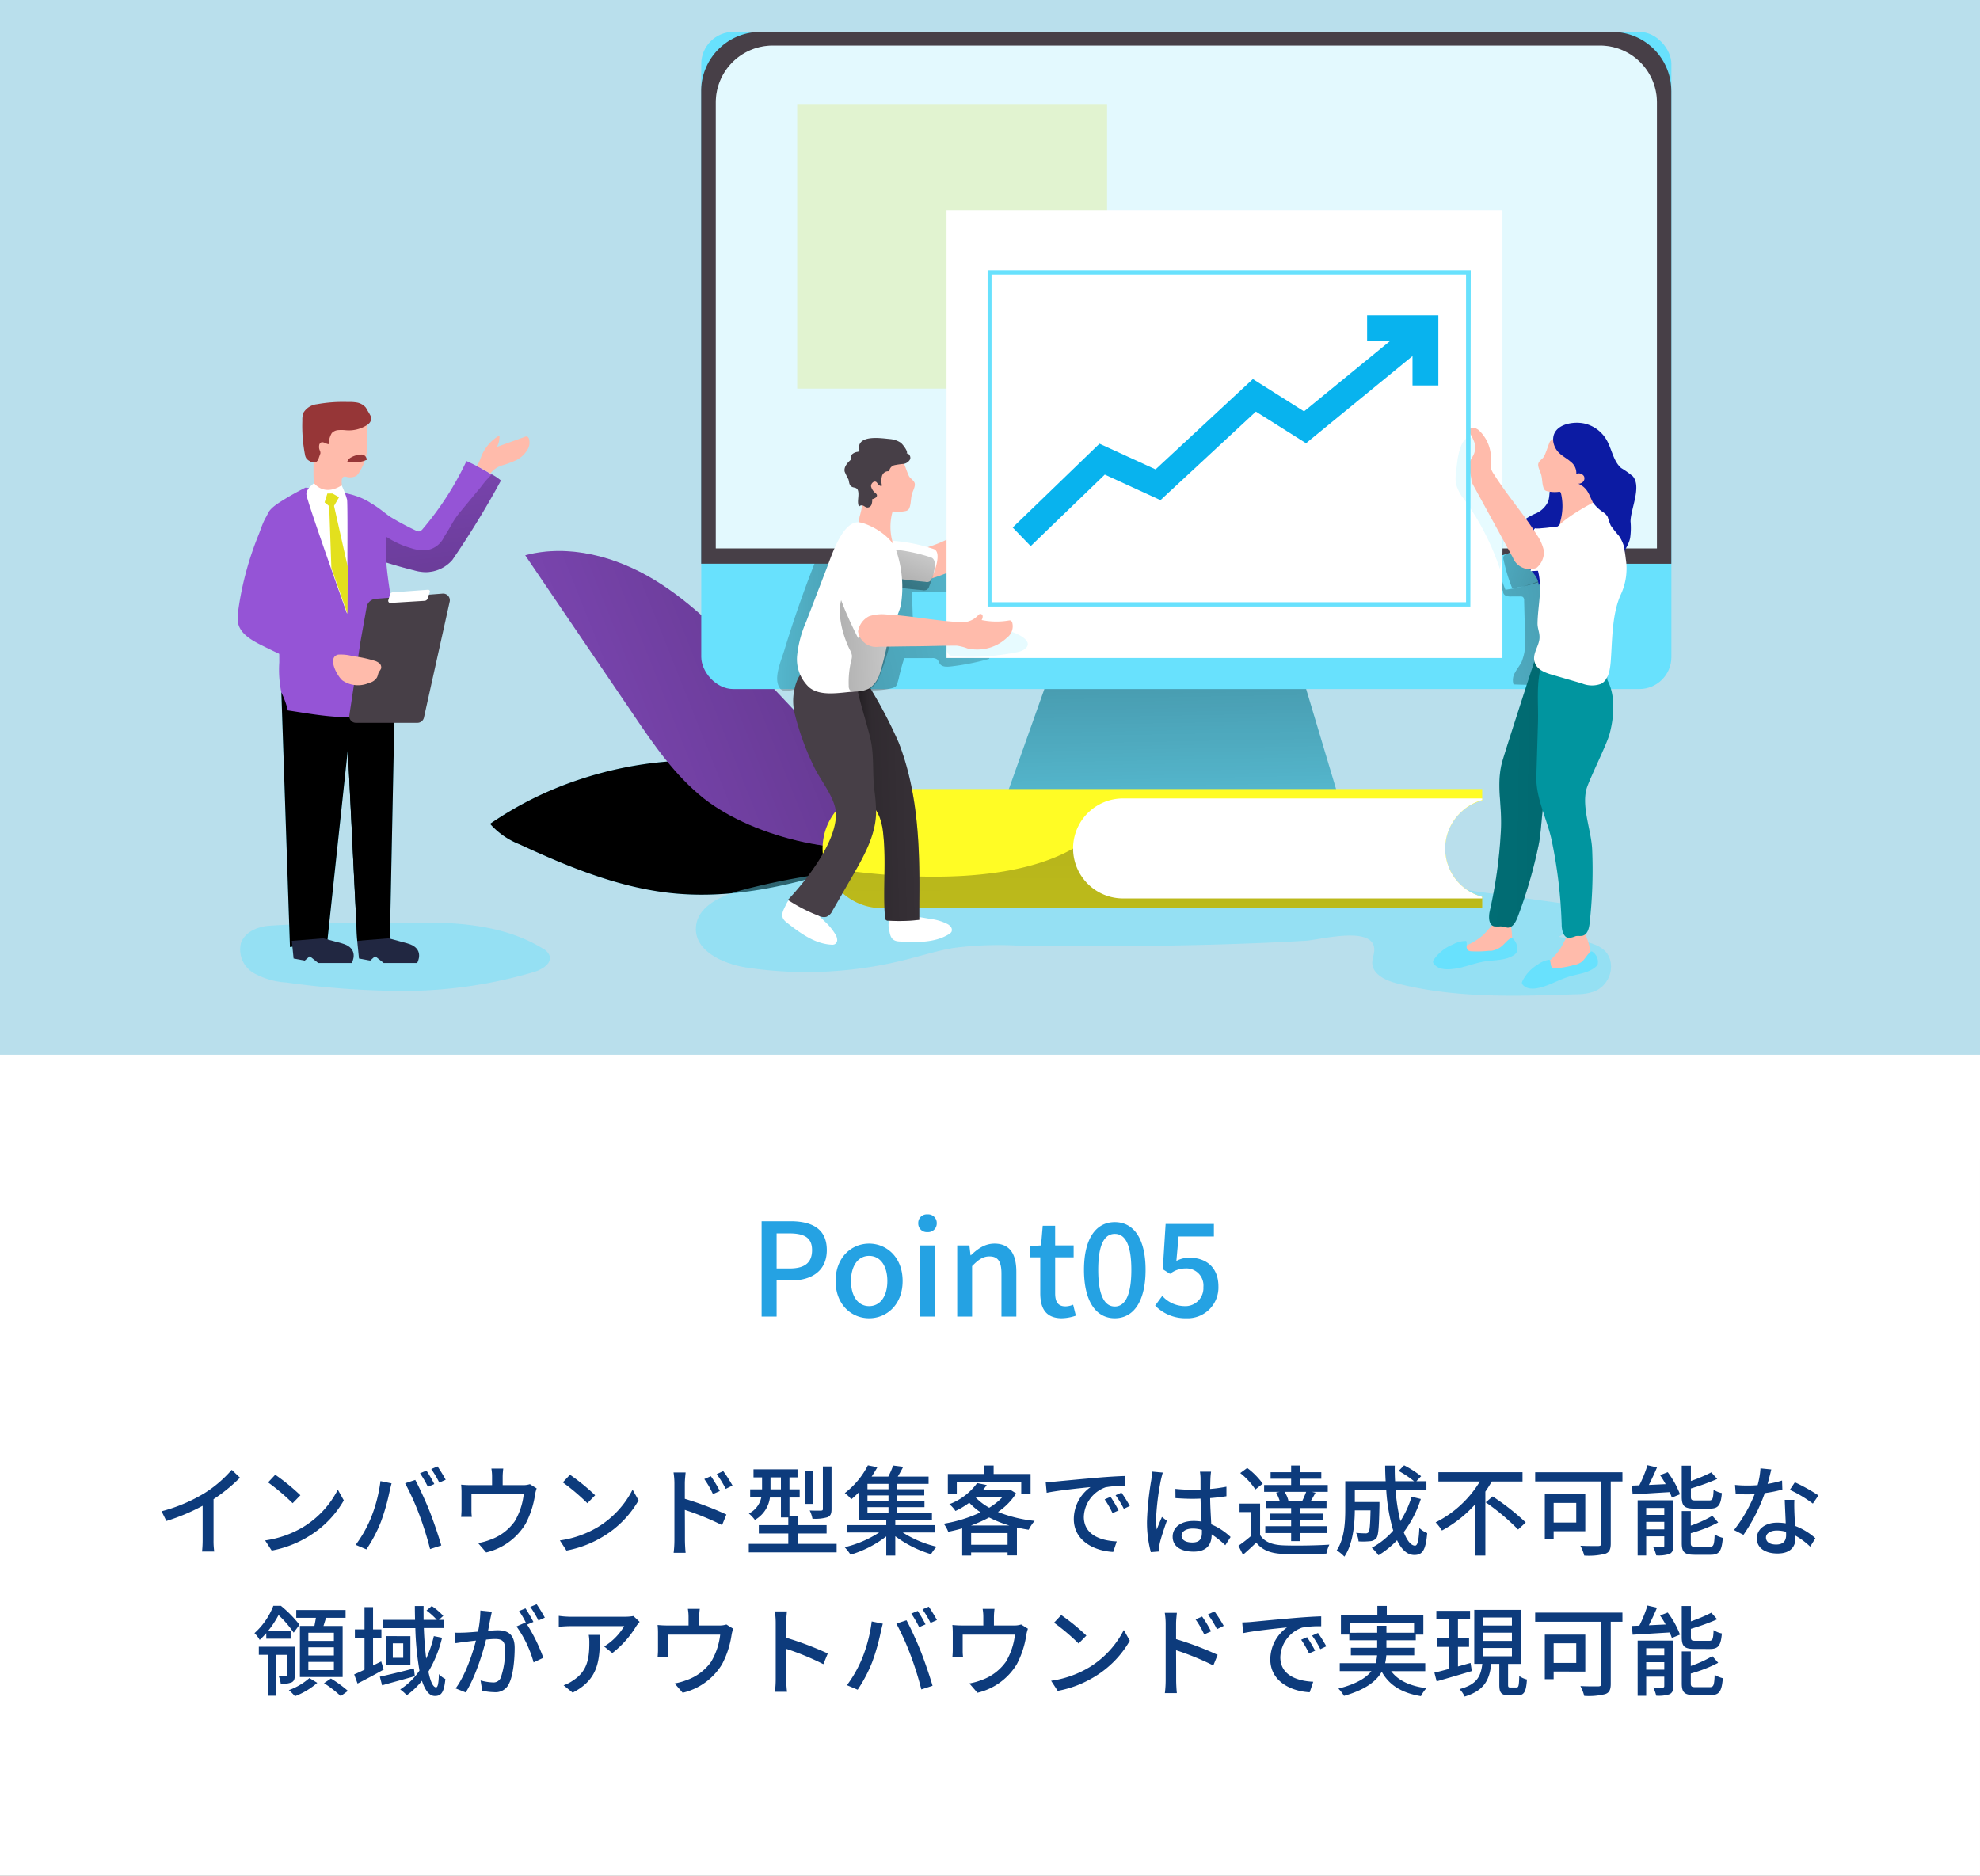
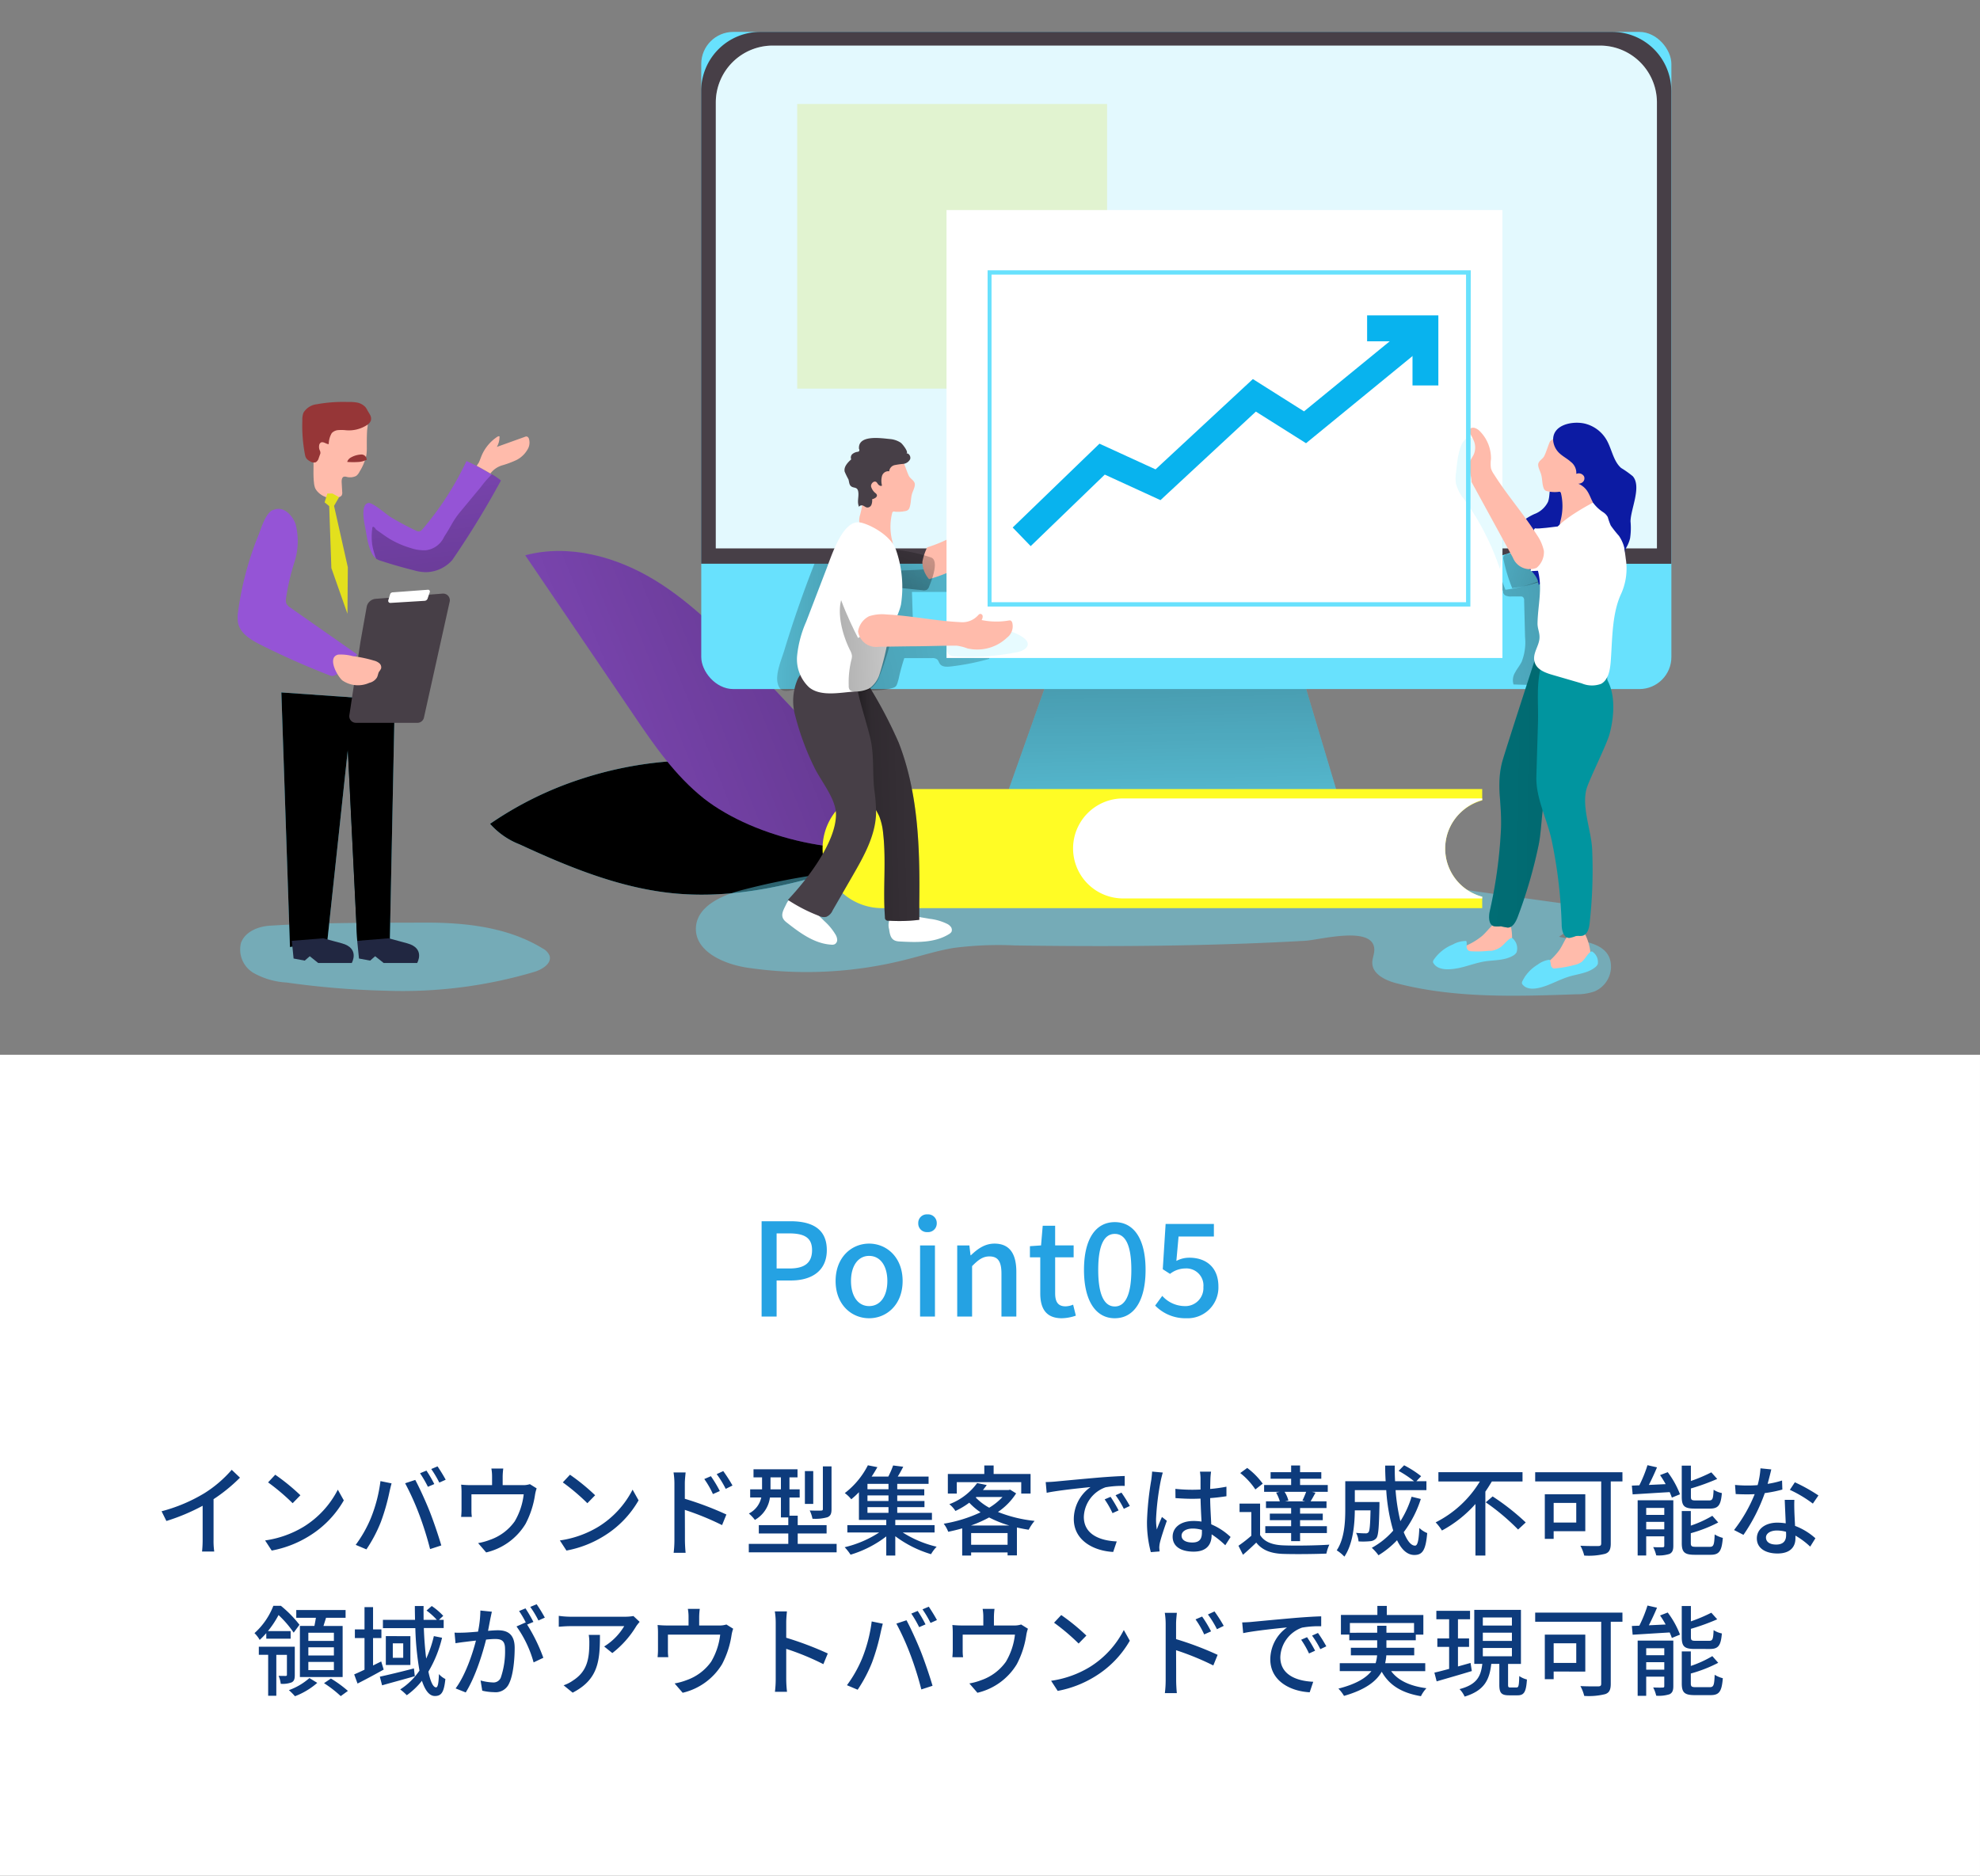
<svg xmlns="http://www.w3.org/2000/svg" xmlns:xlink="http://www.w3.org/1999/xlink" width="474.038" height="449.107" viewBox="0 0 474.038 449.107">
  <rect x="0" y="0" width="474.038" height="449.107" fill="#808080" stroke="none" />
  <defs>
    <linearGradient id="linear-gradient" x1="-28.36" y1="-0.749" x2="-29.509" y2="2.326" gradientUnits="objectBoundingBox">
      <stop offset="0.01" />
      <stop offset="0.13" stop-opacity="0.69" />
      <stop offset="0.25" stop-opacity="0.322" />
      <stop offset="1" stop-opacity="0" />
    </linearGradient>
    <linearGradient id="linear-gradient-2" x1="1.258" y1="0.249" x2="-0.672" y2="0.876" xlink:href="#linear-gradient" />
    <linearGradient id="linear-gradient-3" x1="41.076" y1="1.132" x2="44.62" y2="2.071" gradientUnits="objectBoundingBox">
      <stop offset="0.01" />
      <stop offset="0.08" stop-opacity="0.69" />
      <stop offset="0.21" stop-opacity="0.322" />
      <stop offset="1" stop-opacity="0" />
    </linearGradient>
    <linearGradient id="linear-gradient-4" x1="0.826" y1="2.364" x2="0.093" y2="-2.117" xlink:href="#linear-gradient-3" />
    <linearGradient id="linear-gradient-5" x1="155.672" y1="1.077" x2="148.729" y2="1.818" xlink:href="#linear-gradient-3" />
    <linearGradient id="linear-gradient-6" x1="64.952" y1="-0.18" x2="63.795" y2="1.92" xlink:href="#linear-gradient-3" />
    <linearGradient id="linear-gradient-7" x1="182.91" y1="1.544" x2="188.708" y2="1.708" xlink:href="#linear-gradient-3" />
    <linearGradient id="linear-gradient-8" x1="44.344" y1="0.138" x2="41.52" y2="1.074" xlink:href="#linear-gradient-3" />
    <linearGradient id="linear-gradient-9" x1="0.454" y1="-0.235" x2="0.541" y2="2.098" xlink:href="#linear-gradient-3" />
    <linearGradient id="linear-gradient-10" x1="1.964" y1="0.153" x2="-2.616" y2="1.197" xlink:href="#linear-gradient-3" />
    <linearGradient id="linear-gradient-11" x1="1.823" y1="0.595" x2="-1.51" y2="0.368" xlink:href="#linear-gradient-3" />
    <linearGradient id="linear-gradient-12" x1="-1.078" y1="0.768" x2="2.763" y2="-0.013" xlink:href="#linear-gradient-3" />
    <linearGradient id="linear-gradient-13" x1="1.182" y1="0.716" x2="-1.636" y2="-0.181" xlink:href="#linear-gradient-3" />
    <linearGradient id="linear-gradient-14" x1="0.422" y1="-6.668" x2="0.655" y2="14.942" xlink:href="#linear-gradient-3" />
    <linearGradient id="linear-gradient-15" x1="0.025" y1="0.54" x2="2.227" y2="0.377" xlink:href="#linear-gradient-3" />
    <linearGradient id="linear-gradient-16" x1="-0.03" y1="1.305" x2="1.53" y2="-1.16" xlink:href="#linear-gradient-3" />
    <linearGradient id="linear-gradient-17" x1="-0.98" y1="0.577" x2="3.093" y2="0.325" xlink:href="#linear-gradient-3" />
    <linearGradient id="linear-gradient-18" x1="2.671" y1="0.578" x2="-5.135" y2="0.306" xlink:href="#linear-gradient-3" />
  </defs>
  <g id="solve_5" transform="translate(-1012.921 -2628.816)">
    <g id="グループ_3758" data-name="グループ 3758" transform="translate(0.421 -803.02)">
-       <rect id="長方形_824" data-name="長方形 824" width="474.038" height="277.556" transform="translate(1012.5 3431.836)" fill="#b9dfec" />
      <rect id="長方形_20" data-name="長方形 20" width="474.037" height="196.552" transform="translate(1012.5 3684.391)" fill="#fff" />
      <path id="パス_6139" data-name="パス 6139" d="M2.716,2.348H6.309V-6.293H9.747c4.956,0,8.579-2.292,8.579-7.278,0-5.141-3.624-6.907-8.7-6.907H2.716ZM6.309-9.174v-8.393H9.282c3.624,0,5.513.991,5.513,4s-1.734,4.4-5.389,4.4ZM28.454,2.75c4.212,0,8.022-3.252,8.022-8.92s-3.81-8.951-8.022-8.951-8.022,3.283-8.022,8.951S24.242,2.75,28.454,2.75Zm0-2.911c-2.664,0-4.336-2.385-4.336-6.009,0-3.593,1.672-6.009,4.336-6.009,2.695,0,4.367,2.416,4.367,6.009C32.821-2.546,31.148-.161,28.454-.161Zm12.2,2.509h3.562V-14.687H40.657Zm1.765-20.225a2.074,2.074,0,0,0,2.23-2.137,2.067,2.067,0,0,0-2.23-2.106,2.041,2.041,0,0,0-2.2,2.106A2.049,2.049,0,0,0,42.422-17.877ZM49.546,2.348h3.562V-9.731c1.487-1.518,2.571-2.323,4.15-2.323,2.013,0,2.88,1.177,2.88,4.119V2.348H63.7V-8.368c0-4.336-1.611-6.752-5.234-6.752-2.323,0-4.057,1.27-5.637,2.787h-.093l-.279-2.354H49.546Zm25.056.4a10.9,10.9,0,0,0,3.345-.619L77.3-.5a5.079,5.079,0,0,1-1.827.4c-1.765,0-2.478-1.053-2.478-3.1v-8.641H77.42v-2.849H72.991v-4.708H70.018l-.4,4.708-2.664.186v2.664H69.43v8.61C69.43.366,70.761,2.75,74.6,2.75Zm12.668,0c4.553,0,7.371-4.119,7.371-11.584,0-7.433-2.818-11.429-7.371-11.429-4.522,0-7.371,3.964-7.371,11.429S82.747,2.75,87.269,2.75Zm0-2.818c-2.323,0-3.964-2.385-3.964-8.765s1.642-8.61,3.964-8.61,3.964,2.23,3.964,8.61S89.592-.068,87.269-.068ZM104.4,2.75a7.369,7.369,0,0,0,7.681-7.588c0-4.77-3.128-6.907-6.938-6.907a6.5,6.5,0,0,0-3.128.774l.527-5.854h8.455v-3H99.441L98.76-8.988l1.734,1.115a6,6,0,0,1,3.655-1.3,4.084,4.084,0,0,1,4.336,4.46,4.316,4.316,0,0,1-4.522,4.553,7.294,7.294,0,0,1-5.327-2.447l-1.7,2.323A10.088,10.088,0,0,0,104.4,2.75Z" transform="translate(1192.123 3744.733)" fill="#25a2e3" />
      <path id="パス_6140" data-name="パス 6140" d="M-176.9-6.65l1.153,2.329a48.125,48.125,0,0,0,8.68-3.646V.218a27.251,27.251,0,0,1-.141,2.776h2.917a17.686,17.686,0,0,1-.165-2.776V-9.543a39.68,39.68,0,0,0,6.327-5.151l-1.976-1.882a29.035,29.035,0,0,1-6.539,5.6A38.842,38.842,0,0,1-176.9-6.65Zm27.215-8.75-1.717,1.835a51.018,51.018,0,0,1,5.881,4.987l1.858-1.905A49.361,49.361,0,0,0-149.689-15.4ZM-152.112.336l1.576,2.423a25.935,25.935,0,0,0,9.009-3.5,24.051,24.051,0,0,0,8.256-8.515l-1.435-2.564a22.4,22.4,0,0,1-8.162,8.868A24.441,24.441,0,0,1-152.112.336Zm38.623-16.724-1.529.635a28.289,28.289,0,0,1,1.882,3.246l1.529-.659A29.508,29.508,0,0,0-113.488-16.388Zm2.658-1.011-1.505.635a26.229,26.229,0,0,1,1.929,3.246l1.529-.682C-109.325-15.048-110.218-16.506-110.83-17.4ZM-126.778-5.051a30.155,30.155,0,0,1-3.646,6.445l2.564,1.082A34.121,34.121,0,0,0-124.4-4.086a50.143,50.143,0,0,0,2.07-7.245c.118-.517.329-1.411.494-2l-2.658-.541A35.505,35.505,0,0,1-126.778-5.051Zm11.6-.729a80.243,80.243,0,0,1,2.564,8.186l2.682-.87c-.635-2.211-1.882-5.881-2.776-8.139-.941-2.376-2.493-5.786-3.458-7.551l-2.423.8A62.756,62.756,0,0,1-115.182-5.78Zm20.088-11.1H-97.94a10.671,10.671,0,0,1,.165,1.952v2.023H-102.9a22.351,22.351,0,0,1-2.282-.118,17.508,17.508,0,0,1,.094,1.905V-7c0,.517-.047,1.2-.094,1.694h2.564a10.8,10.8,0,0,1-.094-1.552v-3.858H-90.2a16.32,16.32,0,0,1-2.164,6.492A12.1,12.1,0,0,1-98.293.195a14.768,14.768,0,0,1-2.823.776l1.929,2.235a15,15,0,0,0,9.432-6.845A21.879,21.879,0,0,0-87.5-10.531a8.842,8.842,0,0,1,.4-1.6l-1.623-1.011a5.164,5.164,0,0,1-1.764.235h-4.751V-14.93A16.827,16.827,0,0,1-95.094-16.882ZM-79.122-15.4l-1.717,1.835a51.02,51.02,0,0,1,5.881,4.987l1.858-1.905A49.358,49.358,0,0,0-79.122-15.4ZM-81.545.336l1.576,2.423a25.935,25.935,0,0,0,9.009-3.5A24.05,24.05,0,0,0-62.7-9.261l-1.435-2.564A22.4,22.4,0,0,1-72.3-2.957,24.441,24.441,0,0,1-81.545.336Zm36.154-15.384-1.576.682a21.43,21.43,0,0,1,2.07,3.6l1.647-.729A29,29,0,0,0-45.391-15.048Zm2.964-1.223L-44-15.541a23.507,23.507,0,0,1,2.164,3.528l1.623-.8A34.925,34.925,0,0,0-42.427-16.271ZM-54.118.289A24.927,24.927,0,0,1-54.306,3.3h2.87c-.094-.847-.165-2.282-.165-3.011,0-.776,0-4.022-.024-7.268A65.732,65.732,0,0,1-42.71-3.333l1.035-2.54a76.2,76.2,0,0,0-9.95-3.764v-3.669c0-.847.118-1.858.188-2.634H-54.33a16.8,16.8,0,0,1,.212,2.634ZM-16.506-17.4h-2.07V-7.215c0,.306-.094.4-.47.4-.329.024-1.482.024-2.682-.024a7.809,7.809,0,0,1,.659,1.976,10.618,10.618,0,0,0,3.575-.353c.776-.329.988-.87.988-1.976Zm-4.375,1.129h-2v7.856h2ZM-31.113-11.9v-2.87h2.493v2.87ZM-24.6,1.159V-1.334h6.916v-2H-24.6V-5.592h-1.976V-9.943h2.446V-11.9h-2.446v-2.87h1.929v-1.929H-35.183v1.929h2.046v2.87h-2.846v1.952h2.658a5.6,5.6,0,0,1-2.964,3.834A9.788,9.788,0,0,1-34.853-4.58a7.229,7.229,0,0,0,3.6-5.363h2.634v4.775h1.764v1.835h-7.057v2h7.057V1.159h-9.456V3.182h21.029V1.159Zm16.7-8.8h5.034v1.364H-7.9Zm5.034-4.281H-7.9v-1.294h5.034Zm0,2.823H-7.9v-1.341h5.034ZM8.169-1.569V-3.333H-1.24V-4.58H7.534V-6.274H-.77V-7.638H5.746V-9.1H-.77v-1.341H5.7v-1.482H-.77v-1.294h7.5v-1.741H-.652c.447-.706.894-1.529,1.317-2.352l-2.423-.306A20.682,20.682,0,0,1-2.91-14.953h-4c.517-.753.964-1.529,1.388-2.258L-7.8-17.658A19.558,19.558,0,0,1-13.33-11,7.7,7.7,0,0,1-11.778-9.52a21.138,21.138,0,0,0,1.835-1.694V-4.58H-3.4v1.247h-9.315v1.764H-5.1a26.24,26.24,0,0,1-8.256,3.528,12.737,12.737,0,0,1,1.411,1.788A26.5,26.5,0,0,0-3.4-.628V3.958H-1.24V-.675a27.155,27.155,0,0,0,8.562,4.3A8.88,8.88,0,0,1,8.663,1.841,26.35,26.35,0,0,1,.548-1.569Zm5.316-12.043H28.915v2.729H31.15v-4.7H22.306v-2.023H20.071v2.023H11.344v4.7h2.141ZM16.872-3.239a30.167,30.167,0,0,0,4.352-1.929,27.028,27.028,0,0,0,4.846,1.929Zm.047,4.61v-2.8h8.727v2.8Zm1.247-11.432h6.257A14.688,14.688,0,0,1,21.247-7.5a13.356,13.356,0,0,1-3.223-2.446Zm8.092-1.764-.4.094H19.742q.494-.6.917-1.2l-2.305-.47A14.576,14.576,0,0,1,11.7-8.344a6.394,6.394,0,0,1,1.458,1.623A18.726,18.726,0,0,0,16.472-8.7a15.921,15.921,0,0,0,2.705,2.305,33.753,33.753,0,0,1-8.821,2.729,7.8,7.8,0,0,1,1.082,1.929c1.106-.235,2.235-.494,3.34-.823V3.958h2.141V3.206h8.727v.706H27.88v-6.68c.917.212,1.858.4,2.823.541a10.708,10.708,0,0,1,1.411-2.117,32.629,32.629,0,0,1-8.774-2.141,15.327,15.327,0,0,0,4.352-4.446Zm8.515-1.811.235,2.564c2.634-.565,8.115-1.129,10.491-1.364a9.436,9.436,0,0,0-4,7.645c0,5.175,4.822,7.645,9.432,7.88L51.779.571C47.9.407,43.9-1.028,43.9-5.309a7.8,7.8,0,0,1,5.2-7.08,22.667,22.667,0,0,1,4.587-.329v-2.376c-1.623.047-3.975.188-6.492.4-4.328.376-8.515.776-10.232.941C36.49-13.707,35.666-13.66,34.772-13.636ZM50.3-10.108,48.886-9.5A22.243,22.243,0,0,1,50.768-6.2l1.458-.659A32.839,32.839,0,0,0,50.3-10.108Zm2.611-1.011-1.411.635a22.075,22.075,0,0,1,1.976,3.246l1.435-.682A33.978,33.978,0,0,0,52.908-11.119ZM67.3-.817c0-1.011,1.106-1.694,2.682-1.694a7.581,7.581,0,0,1,2.188.329v.635c0,1.482-.541,2.376-2.282,2.376C68.386.83,67.3.289,67.3-.817ZM74.36-16.13H71.7a11.573,11.573,0,0,1,.141,1.505v2.776c-.659.024-1.294.047-1.952.047a38.3,38.3,0,0,1-4.069-.212L65.845-9.8c1.364.094,2.658.165,4.022.165.659,0,1.317-.024,1.976-.047.047,1.835.141,3.858.235,5.5a12.519,12.519,0,0,0-1.905-.141c-3.152,0-5.01,1.6-5.01,3.764,0,2.258,1.858,3.575,5.034,3.575,3.27,0,4.3-1.858,4.3-4.022v-.118a22.364,22.364,0,0,1,3.27,2.611l1.27-1.976a15.518,15.518,0,0,0-4.634-3.034c-.071-1.811-.235-3.928-.259-6.28,1.364-.094,2.682-.259,3.9-.447v-2.282a36.382,36.382,0,0,1-3.9.541c.024-1.082.047-2.093.071-2.682C74.243-15.142,74.29-15.659,74.36-16.13Zm-11.549.212-2.564-.235c-.024.612-.118,1.364-.188,1.952a72.173,72.173,0,0,0-1.035,9.856,27.531,27.531,0,0,0,.917,7.48l2.093-.165c-.024-.282-.047-.635-.071-.87a6.072,6.072,0,0,1,.118-1.082c.259-1.2,1.059-3.6,1.694-5.387L62.6-5.286c-.376.87-.894,2.046-1.223,3.011a15.3,15.3,0,0,1-.188-2.517,62.185,62.185,0,0,1,1.153-9.315C62.435-14.53,62.67-15.494,62.811-15.918ZM96.918-9.026H92.049l.823-.188a6.7,6.7,0,0,0-.917-2.093H97.13c-.235.635-.588,1.482-.894,2.093Zm-6.986-2.093a9.817,9.817,0,0,1,.894,2.093H87.509v1.6h6.022v1.341h-5.1V-4.51h5.1v1.435H87.345v1.647h6.186V.5h2.141V-1.428h6.422V-3.075H95.672V-4.51h5.434V-6.086H95.672V-7.426H102v-1.6H98.188c.353-.565.753-1.294,1.176-2.07l-.87-.212H102.3v-1.623H95.672v-1.505h5.081v-1.576H95.672v-1.6H93.531v1.6H88.615v1.576h4.916v1.505H87.062v1.623h3.716Zm-3.2-2.141a17.485,17.485,0,0,0-3.717-3.764L81.346-15.8a16.8,16.8,0,0,1,3.622,3.928ZM86.1-8.485H81.182v2.023H84V-.793a32.434,32.434,0,0,1-3.081,2.4L82.005,3.77c1.153-1.011,2.188-1.952,3.175-2.917,1.435,1.811,3.458,2.587,6.375,2.705,2.729.094,7.715.047,10.42-.071a9.526,9.526,0,0,1,.706-2.141c-2.987.212-8.444.282-11.1.165C88.968,1.395,87.109.665,86.1-.958Zm36.271-1.647a23.838,23.838,0,0,1-2.682,5.857,45.848,45.848,0,0,1-1.153-7.433h7.386v-2.141h-2.4l1.129-1.2a24.843,24.843,0,0,0-4.069-2.611l-1.317,1.341a25.2,25.2,0,0,1,3.693,2.47h-4.54q-.106-1.835-.071-3.74h-2.305c0,1.247.047,2.517.118,3.74h-9.668v6.657c0,3.034-.165,7.08-2.046,9.9a9.337,9.337,0,0,1,1.835,1.505c2.07-3.034,2.47-7.739,2.493-11.079h3.764c-.071,3.552-.212,4.893-.47,5.222a.838.838,0,0,1-.729.282c-.376,0-1.294-.024-2.258-.118a5.251,5.251,0,0,1,.588,2.046,16.761,16.761,0,0,0,2.776-.047,2.084,2.084,0,0,0,1.505-.753c.494-.659.612-2.682.729-7.786v-.847h-5.9v-2.846H116.3a44.2,44.2,0,0,0,1.67,9.691A18.565,18.565,0,0,1,112.843,2.1a11.328,11.328,0,0,1,1.6,1.788,21.617,21.617,0,0,0,4.446-3.6c1.059,2.211,2.423,3.528,4.14,3.528,1.929,0,2.729-1.106,3.081-5.245a5.743,5.743,0,0,1-1.882-1.223c-.141,3.034-.423,4.234-1.035,4.234-.988,0-1.905-1.223-2.705-3.223A26.723,26.723,0,0,0,124.58-9.59Zm26.557-3.646v-2.235H128.791v2.235h9.926a26.05,26.05,0,0,1-10.585,9.785,12.312,12.312,0,0,1,1.505,1.952,29.275,29.275,0,0,0,8.021-6.351V3.958h2.376V-11.355c.565-.8,1.058-1.623,1.552-2.423Zm-8.8,4.987a53.179,53.179,0,0,1,7.739,6.516L149.7-3.969a56.083,56.083,0,0,0-7.927-6.233Zm21.664.141v4.7h-5.41v-4.7Zm2.164,6.774v-8.844h-9.691V-.04h2.117V-1.875Zm8.891-14.113H151.96V-13.8h15.807V1.018c0,.494-.165.635-.682.659-.565,0-2.517.024-4.3-.071a9.732,9.732,0,0,1,.917,2.352,15.961,15.961,0,0,0,5.01-.423c.988-.329,1.341-1.059,1.341-2.47V-13.8h2.8Zm20.935,8.7c2,0,2.634-.776,2.87-3.717a5.638,5.638,0,0,1-1.976-.8c-.094,2.188-.235,2.564-1.082,2.564h-3.2c-.988,0-1.153-.141-1.153-.917v-1.952a51.853,51.853,0,0,0,6.3-2.282l-1.411-1.576a38.778,38.778,0,0,1-4.893,2.07v-3.669h-2.188v7.433c0,2.235.612,2.846,3.081,2.846ZM178.54-2.322V-4.11h4.328v1.788Zm4.328-5.128v1.67H178.54V-7.45Zm2.164-1.835h-8.539V3.935h2.046V-.652h4.328V1.583c0,.282-.071.376-.376.376-.329.024-1.294.024-2.282-.024a8.4,8.4,0,0,1,.729,1.976,8.406,8.406,0,0,0,3.2-.353c.682-.353.894-.917.894-1.952Zm-3.176-6.022a24.139,24.139,0,0,1,1.341,2.164l-4.022.188c.659-1.294,1.364-2.8,1.952-4.21l-2.282-.517a31.4,31.4,0,0,1-1.952,4.822c-.659.024-1.247.047-1.788.071l.188,2.093c2.4-.141,5.645-.353,8.868-.541.212.494.4.941.518,1.317l1.952-.8a21.51,21.51,0,0,0-2.94-5.293Zm8.586,17.171c-1.035,0-1.223-.141-1.223-.941V-1.4a33.165,33.165,0,0,0,6.563-2.564l-1.411-1.6a26.534,26.534,0,0,1-5.151,2.352V-6.7h-2.164V.948c0,2.188.635,2.823,3.1,2.823h3.787c2.07,0,2.682-.847,2.94-4.046a7.167,7.167,0,0,1-1.952-.823c-.094,2.517-.259,2.964-1.176,2.964Zm18.042-18.536-2.587-.259a19.2,19.2,0,0,1-.682,4.022c-.823.071-1.647.094-2.423.094-.941,0-2.07-.047-2.987-.141l.165,2.188c.941.047,1.929.071,2.823.071.565,0,1.129-.024,1.717-.047a35.324,35.324,0,0,1-4.94,8.586L201.827-1a42.085,42.085,0,0,0,5.1-10,31.575,31.575,0,0,0,4.21-.847l-.071-2.164a22.491,22.491,0,0,1-3.458.8C207.967-14.53,208.3-15.847,208.484-16.671Zm-1.27,16.3c0-.964,1.059-1.67,2.611-1.67a8.19,8.19,0,0,1,2.188.306c.024.306.024.588.024.8,0,1.27-.588,2.258-2.376,2.258C208.061,1.324,207.214.642,207.214-.37Zm6.8-9.009h-2.305c.047,1.552.165,3.764.235,5.622a13.485,13.485,0,0,0-2-.165c-2.917,0-4.916,1.552-4.916,3.764,0,2.446,2.211,3.622,4.94,3.622,3.1,0,4.3-1.623,4.3-3.622V-.817A18.357,18.357,0,0,1,217.8,1.818l1.247-2a15.328,15.328,0,0,0-4.869-2.964c-.071-1.341-.141-2.705-.165-3.481C213.988-7.567,213.965-8.391,214.012-9.379Zm4.422.894,1.341-1.952a41.637,41.637,0,0,0-5.645-3.152l-1.2,1.811A29.91,29.91,0,0,1,218.434-8.485Zm-354.08,32.874h-6.116V22.437h6.116Zm0,3.5h-6.116V25.918h6.116Zm0,3.5h-6.116V29.423h6.116Zm-8.139-10.585V33.045h10.232V20.814h-4.587c.188-.612.4-1.27.612-1.952h4.681V17h-11.808v1.858h4.7c-.094.635-.235,1.317-.353,1.952Zm-8.045,3.058H-146V22.037h-5.434a23.905,23.905,0,0,0,2.54-3.834,25.366,25.366,0,0,1,3.622,4.21l1.388-1.882a27.648,27.648,0,0,0-4.446-4.54h-1.811a17.035,17.035,0,0,1-4.516,6.539,7.246,7.246,0,0,1,1.247,1.623,20.344,20.344,0,0,0,1.576-1.623Zm6.821,1.929h-8.609v1.929h2.235v9.809h1.952V27.729h2.54V32.5c0,.188-.047.259-.306.282-.235,0-.894,0-1.694-.024a6.039,6.039,0,0,1,.518,1.905,6.048,6.048,0,0,0,2.635-.353c.612-.329.729-.894.729-1.764Zm3.5,7.5a15.094,15.094,0,0,1-4.916,2.893,14.216,14.216,0,0,1,1.458,1.458,17.72,17.72,0,0,0,5.34-3.2Zm3.5,1.223a27.916,27.916,0,0,1,4,3.1l1.717-1.247a28.04,28.04,0,0,0-4.069-2.964Zm13.69-5.2c-.659.329-1.294.635-1.952.964V23.707h2v-2.07h-2V16.3h-2.046v5.34h-2.305v2.07h2.305v7.574c-.917.447-1.764.823-2.47,1.129l.8,2.188c1.882-.941,4.14-2.164,6.257-3.34Zm7.833,1.67c-2.987.776-6.092,1.529-8.162,1.976l.541,2.07c2.211-.635,5.128-1.411,7.833-2.188Zm-2.564-2.54h-2.493V24.977h2.493Zm-4.163-5.2v6.916h5.881V23.26Zm11.5,0a27.871,27.871,0,0,1-1.835,5.387c-.259-2.117-.47-4.61-.565-7.315h4.751V19.355H-110.5l1.035-.964a15.6,15.6,0,0,0-2.752-2.352l-1.247,1.082a16.5,16.5,0,0,1,2.47,2.235h-3.176c0-1.082-.024-2.188,0-3.317h-2.093c0,1.106.024,2.211.047,3.317h-7.692v1.976h7.762a69.806,69.806,0,0,0,.988,10.162,15.9,15.9,0,0,1-4.61,4.516,13.021,13.021,0,0,1,1.576,1.388,17.384,17.384,0,0,0,3.622-3.458c.753,2.258,1.741,3.646,3.1,3.646,1.6,0,2.188-.941,2.517-4.069A5.025,5.025,0,0,1-110.5,32.34c-.071,2.282-.282,3.175-.682,3.175-.706,0-1.364-1.411-1.835-3.764a29.138,29.138,0,0,0,3.27-8.115ZM-97.822,17.4l-2.752-.282a26.408,26.408,0,0,1-.565,5.057c-1.317.118-2.587.212-3.34.235-.8.024-1.505.047-2.282,0l.235,2.54c.635-.118,1.741-.259,2.329-.329.541-.071,1.505-.188,2.564-.306-.823,3.2-2.517,8.28-4.869,11.455l2.423.964c2.329-3.764,4-9.2,4.869-12.655.87-.094,1.647-.141,2.141-.141,1.482,0,2.4.353,2.4,2.376a19.388,19.388,0,0,1-1.035,6.916,1.89,1.89,0,0,1-1.929,1.106,12.423,12.423,0,0,1-2.893-.47l.4,2.446a13.01,13.01,0,0,0,2.8.353,3.514,3.514,0,0,0,3.622-2.07c.988-1.976,1.341-5.763,1.341-8.539,0-3.293-1.741-4.21-4-4.21-.541,0-1.411.047-2.376.141.212-1.106.423-2.235.565-2.964C-98.058,18.509-97.94,17.9-97.822,17.4ZM-87.1,15.615l-1.529.635A23.746,23.746,0,0,1-86.673,19.5l1.529-.682A36.5,36.5,0,0,0-87.1,15.615Zm-2.682.988-1.529.635a21.315,21.315,0,0,1,1.67,2.87c-.024-.047-.071-.094-.094-.141l-2.188.964a27.145,27.145,0,0,1,4.093,8.609l2.329-1.106a41.148,41.148,0,0,0-3.881-7.951l1.505-.635A34.455,34.455,0,0,0-89.778,16.6Zm27.333,3.223-1.482-1.388a12.1,12.1,0,0,1-1.952.165H-79.028a21.079,21.079,0,0,1-2.776-.212V21c1.011-.071,1.835-.141,2.776-.141h12.89a14.4,14.4,0,0,1-4.8,4.869l1.952,1.576a23.294,23.294,0,0,0,5.763-6.492C-63.033,20.532-62.657,20.085-62.445,19.826Zm-9.5,3.128h-2.682a10.45,10.45,0,0,1,.141,1.882c0,3.9-.541,6.868-3.9,9.033a8.93,8.93,0,0,1-2.258,1.153l2.164,1.764C-72.3,33.61-71.948,29.094-71.948,22.954Zm23.9-6.233H-50.9a10.67,10.67,0,0,1,.165,1.952V20.7h-5.128a22.351,22.351,0,0,1-2.282-.118,17.508,17.508,0,0,1,.094,1.905V26.6c0,.517-.047,1.2-.094,1.694h2.564a10.8,10.8,0,0,1-.094-1.552V22.884h12.514a16.32,16.32,0,0,1-2.164,6.492A12.1,12.1,0,0,1-51.248,33.8a14.768,14.768,0,0,1-2.823.776l1.929,2.235a15,15,0,0,0,9.432-6.845,21.879,21.879,0,0,0,2.258-6.892,8.842,8.842,0,0,1,.4-1.6l-1.623-1.011a5.164,5.164,0,0,1-1.764.235H-48.19V18.673A16.826,16.826,0,0,1-48.049,16.721Zm18.183,16.842a24.624,24.624,0,0,1-.188,3.011h2.893a27.56,27.56,0,0,1-.188-3.011V26.294a61.592,61.592,0,0,1,8.891,3.669L-17.4,27.4a79.733,79.733,0,0,0-9.95-3.764V19.967c0-.823.094-1.858.165-2.634h-2.893a17.028,17.028,0,0,1,.212,2.634ZM4.123,17.215l-1.529.635A28.29,28.29,0,0,1,4.476,21.1L6,20.437A29.509,29.509,0,0,0,4.123,17.215ZM6.781,16.2l-1.505.635A26.231,26.231,0,0,1,7.2,20.085L8.733,19.4C8.286,18.556,7.393,17.1,6.781,16.2ZM-9.167,28.553A30.154,30.154,0,0,1-12.813,35l2.564,1.082a34.122,34.122,0,0,0,3.458-6.563,50.145,50.145,0,0,0,2.07-7.245c.118-.517.329-1.411.494-2l-2.658-.541A35.5,35.5,0,0,1-9.167,28.553Zm11.6-.729a80.242,80.242,0,0,1,2.564,8.186l2.682-.87C7.04,32.928,5.793,29.258,4.9,27c-.941-2.376-2.493-5.786-3.458-7.551l-2.423.8A62.757,62.757,0,0,1,2.429,27.823Zm20.088-11.1H19.671a10.671,10.671,0,0,1,.165,1.952V20.7H14.708a22.351,22.351,0,0,1-2.282-.118,17.51,17.51,0,0,1,.094,1.905V26.6c0,.517-.047,1.2-.094,1.694H14.99a10.8,10.8,0,0,1-.094-1.552V22.884H27.41a16.32,16.32,0,0,1-2.164,6.492A12.1,12.1,0,0,1,19.318,33.8a14.767,14.767,0,0,1-2.823.776l1.929,2.235a15,15,0,0,0,9.432-6.845,21.879,21.879,0,0,0,2.258-6.892,8.842,8.842,0,0,1,.4-1.6l-1.623-1.011a5.164,5.164,0,0,1-1.764.235H22.376V18.673A16.826,16.826,0,0,1,22.517,16.721ZM38.489,18.2l-1.717,1.835a51.02,51.02,0,0,1,5.881,4.987l1.858-1.905A49.36,49.36,0,0,0,38.489,18.2ZM36.066,33.939l1.576,2.423a25.935,25.935,0,0,0,9.009-3.5,24.05,24.05,0,0,0,8.256-8.515l-1.435-2.564a22.4,22.4,0,0,1-8.162,8.868A24.441,24.441,0,0,1,36.066,33.939ZM72.22,18.556l-1.576.682a21.43,21.43,0,0,1,2.07,3.6l1.647-.729A29,29,0,0,0,72.22,18.556Zm2.964-1.223-1.576.729a23.507,23.507,0,0,1,2.164,3.528l1.623-.8A34.924,34.924,0,0,0,75.184,17.333ZM63.493,33.892A24.927,24.927,0,0,1,63.3,36.9h2.87c-.094-.847-.165-2.282-.165-3.011,0-.776,0-4.022-.024-7.268A65.732,65.732,0,0,1,74.9,30.27l1.035-2.54a76.2,76.2,0,0,0-9.95-3.764V20.3c0-.847.118-1.858.188-2.634H63.281a16.8,16.8,0,0,1,.212,2.634ZM81.817,19.967l.235,2.564c2.634-.565,8.115-1.129,10.491-1.364a9.435,9.435,0,0,0-4,7.645c0,5.175,4.822,7.645,9.432,7.88l.847-2.517c-3.881-.165-7.88-1.6-7.88-5.881a7.8,7.8,0,0,1,5.2-7.08,22.668,22.668,0,0,1,4.587-.329V18.509c-1.623.047-3.975.188-6.492.4-4.328.376-8.515.776-10.232.941C83.534,19.9,82.711,19.943,81.817,19.967ZM97.342,23.5l-1.411.612A22.245,22.245,0,0,1,97.812,27.4l1.458-.659A32.837,32.837,0,0,0,97.342,23.5Zm2.611-1.011-1.411.635a22.075,22.075,0,0,1,1.976,3.246l1.435-.682A33.975,33.975,0,0,0,99.953,22.484Zm7.645-.047V20.108h15.36v2.329h-6.61v-1.67h-2.211v1.67Zm18.042,9.2V29.729h-9.6a12.522,12.522,0,0,0,.282-1.882H123V26.036h-6.657V24.248h7.033V22.884h1.811v-4.7h-8.75V16.015h-2.258v2.164h-8.727v4.7h2v1.364h6.68v1.788h-6.3v1.811h6.28a8.834,8.834,0,0,1-.353,1.882h-8.586v1.905h7.574c-1.247,1.6-3.575,3.081-7.9,4.187a8.65,8.65,0,0,1,1.341,1.741c5.175-1.482,7.762-3.528,9.033-5.786,1.811,3.246,4.8,5.081,9.385,5.857a7.848,7.848,0,0,1,1.317-1.905c-3.952-.517-6.8-1.858-8.444-4.093Zm10.844-1.976-3.011.847V25.824h2.658V23.8h-2.658V19.214h2.893V17.191H128.3v2.023h3.058V23.8h-2.823v2.023h2.823v5.269c-1.317.353-2.54.682-3.528.894l.541,2.093c2.352-.682,5.481-1.576,8.421-2.47Zm2.94-3.575h6.963v1.976h-6.963Zm0-3.669h6.963v1.976h-6.963Zm0-3.646h6.963V20.72h-6.963Zm6.633,16.771c-.494,0-.588-.071-.588-.706v-4.94h3.081V16.956H137.376V29.893h1.929c-.353,2.94-1.247,4.94-5.457,6.045a6.051,6.051,0,0,1,1.223,1.788c4.775-1.458,5.951-4.069,6.375-7.833h1.929v4.963c0,1.952.447,2.564,2.329,2.564h2.046c1.529,0,2.046-.776,2.235-3.787a5.631,5.631,0,0,1-1.835-.823c-.071,2.376-.165,2.729-.659,2.729Zm15.736-10.585v4.7h-5.41v-4.7Zm2.164,6.774V22.884h-9.691V33.563h2.117V31.728Zm8.891-14.113H151.96V19.8h15.807V34.621c0,.494-.165.635-.682.659-.565,0-2.517.024-4.3-.071a9.732,9.732,0,0,1,.917,2.352,15.961,15.961,0,0,0,5.01-.423c.988-.329,1.341-1.058,1.341-2.47V19.8h2.8Zm20.935,8.7c2,0,2.634-.776,2.87-3.717a5.638,5.638,0,0,1-1.976-.8c-.094,2.188-.235,2.564-1.082,2.564h-3.2c-.988,0-1.153-.141-1.153-.917V21.5a51.853,51.853,0,0,0,6.3-2.282l-1.411-1.576a38.778,38.778,0,0,1-4.893,2.07V16.039h-2.188v7.433c0,2.235.612,2.846,3.081,2.846ZM178.54,31.281V29.493h4.328v1.788Zm4.328-5.128v1.67H178.54v-1.67Zm2.164-1.835h-8.539V37.538h2.046V32.951h4.328v2.235c0,.282-.071.376-.376.376-.329.024-1.294.024-2.282-.024a8.4,8.4,0,0,1,.729,1.976,8.406,8.406,0,0,0,3.2-.353c.682-.353.894-.917.894-1.952ZM181.857,18.3a24.139,24.139,0,0,1,1.341,2.164l-4.022.188c.659-1.294,1.364-2.8,1.952-4.21l-2.282-.517a31.4,31.4,0,0,1-1.952,4.822c-.659.024-1.247.047-1.788.071l.188,2.093c2.4-.141,5.645-.353,8.868-.541.212.494.4.941.518,1.317l1.952-.8a21.51,21.51,0,0,0-2.94-5.293Zm8.586,17.171c-1.035,0-1.223-.141-1.223-.941V32.2a33.165,33.165,0,0,0,6.563-2.564l-1.411-1.6a26.534,26.534,0,0,1-5.151,2.352V26.906h-2.164v7.645c0,2.188.635,2.823,3.1,2.823h3.787c2.07,0,2.682-.847,2.94-4.046a7.167,7.167,0,0,1-1.952-.823c-.094,2.517-.259,2.964-1.176,2.964Z" transform="translate(1228.083 3800.35)" fill="#0d3b7c" />
    </g>
    <g id="Progress__Monochromatic" data-name="Progress _Monochromatic" transform="translate(1042.789 2587.986)">
      <path id="パス_4936" data-name="パス 4936" d="M88.33,168.583A18.289,18.289,0,0,0,95.4,173.5c11.935,5.526,24.423,10.646,37.556,11.788,19.321,1.676,38.256-5.1,56.454-11.77-1.842.295-8.454-5.526-10.149-6.7-3.334-2.192-6.612-4.476-9.891-6.723-5.213-3.555-11.714-4.752-17.9-5.71a89.57,89.57,0,0,0-41.645,3.555A84.357,84.357,0,0,0,88.33,168.583Z" transform="translate(-0.867 69.509)" fill="#68e1fd" />
      <path id="パス_4937" data-name="パス 4937" d="M88.33,168.583A18.289,18.289,0,0,0,95.4,173.5c11.935,5.526,24.423,10.646,37.556,11.788,19.321,1.676,38.256-5.1,56.454-11.77-1.842.295-8.454-5.526-10.149-6.7-3.334-2.192-6.612-4.476-9.891-6.723-5.213-3.555-11.714-4.752-17.9-5.71a89.57,89.57,0,0,0-41.645,3.555A84.357,84.357,0,0,0,88.33,168.583Z" transform="translate(-0.867 69.509)" fill="url(#linear-gradient)" />
      <path id="パス_4938" data-name="パス 4938" d="M147.991,154.452c-7.368-7.828-14.938-15.766-24.165-21.366s-20.5-8.657-30.925-5.894l25.786,37.98c4.973,7.368,10.038,14.735,17,20.261,12.193,9.541,34.848,14.846,49.823,10.259-2.321-7.091-11.567-13.759-16.706-19.192Z" transform="translate(2.98 46.6)" fill="#9554d6" />
      <path id="パス_4939" data-name="パス 4939" d="M147.991,154.452c-7.368-7.828-14.938-15.766-24.165-21.366s-20.5-8.657-30.925-5.894l25.786,37.98c4.973,7.368,10.038,14.735,17,20.261,12.193,9.541,34.848,14.846,49.823,10.259-2.321-7.091-11.567-13.759-16.706-19.192Z" transform="translate(2.98 46.6)" fill="url(#linear-gradient-2)" />
      <path id="パス_4940" data-name="パス 4940" d="M100.335,174.47c9.633,0,19.653,1.124,27.868,6.152a3.555,3.555,0,0,1,1.695,1.713c.645,1.842-1.621,3.3-3.5,3.9a110.7,110.7,0,0,1-35.548,4.549,203.749,203.749,0,0,1-23.944-1.971,18.106,18.106,0,0,1-7.92-2.321,6.52,6.52,0,0,1-2.947-7.146c.976-2.726,4.163-4,7.054-4.144C75.341,174.433,87.958,174.525,100.335,174.47Z" transform="translate(-28.215 87.271)" fill="#68e1fd" opacity="0.44" />
      <path id="パス_4941" data-name="パス 4941" d="M302.323,173.515l19.506,2.708a4.991,4.991,0,0,1,2.615.884,3.426,3.426,0,0,1,.442,4.107,9.965,9.965,0,0,1-3.168,3.094c4.623,1.105,12.672.866,12.451,7.46a6.484,6.484,0,0,1-3.96,5.636,12.783,12.783,0,0,1-4.347.682c-14.422.5-29.065.995-43.026-2.634-2.671-.681-5.82-2.192-5.82-4.936,0-.976.424-1.842.479-2.873.313-6.244-13.022-2.579-16.448-2.376-7.625.442-15.251.737-22.876.939-15.582.424-31.165.405-46.728.184a83.621,83.621,0,0,0-14.735.608c-3.831.645-7.552,1.842-11.309,2.781a96.661,96.661,0,0,1-37.906,1.952c-5.728-.847-12.764-3.923-12.4-9.707.313-4.955,5.949-7.533,10.757-8.823a165.623,165.623,0,0,1,21.624-4.2,321.757,321.757,0,0,1,38.864-1.934c28.2-.221,56.4-.239,84.616-.258C280.442,166.737,292.93,172.207,302.323,173.515Z" transform="translate(21.655 80.822)" fill="#68e1fd" opacity="0.44" />
      <path id="パス_4942" data-name="パス 4942" d="M49.4,117.447,48.22,175.024h-7.81l-2.247-45.771-4.9,45.771-8.952,1.492L22.25,115.55Z" transform="translate(15.243 91.082)" fill="#68e1fd" />
      <path id="パス_4943" data-name="パス 4943" d="M49.4,117.447,48.22,175.024h-7.81l-2.247-45.771-4.9,45.771-8.952,1.492L22.25,115.55Z" transform="translate(15.243 91.082)" fill="url(#linear-gradient-3)" />
      <path id="パス_4944" data-name="パス 4944" d="M104.79,119.13A213.549,213.549,0,0,1,93.15,138.157a8.528,8.528,0,0,1-6.3,2.91,10.389,10.389,0,0,1-2.892-.442c-2.781-.681-5.526-1.492-8.288-2.394a3.685,3.685,0,0,1-.663-.332h0c-1.842-1.345-2.247-5.047-2.652-7.183-.221-1.179-1.308-5.857.7-6.207,1.013-.184,4.328,2.763,5.268,3.334A66.588,66.588,0,0,0,84.4,131.1a1.473,1.473,0,0,0,.829.221,1.529,1.529,0,0,0,.792-.534A73.142,73.142,0,0,0,96.539,114.47c.81.35,1.6.737,2.394,1.142q1.658.866,3.26,1.842l.332.184A10.971,10.971,0,0,1,104.79,119.13Z" transform="translate(-14.73 36.759)" fill="#9554d6" />
      <path id="パス_4945" data-name="パス 4945" d="M103.882,117.69a213.547,213.547,0,0,1-11.641,19.027,8.528,8.528,0,0,1-6.3,2.91,10.388,10.388,0,0,1-2.892-.442c-2.781-.681-5.526-1.492-8.288-2.394a4.66,4.66,0,0,1-.681-.332c-.147,0-.534-1.437-.589-1.621A12.709,12.709,0,0,1,73.067,133a13.648,13.648,0,0,1,0-3.684c0-.424.111-.737.5-.405s.239.35.405.5.571.405.847.608c.774.553,1.547,1.105,2.376,1.621a21.807,21.807,0,0,0,5.065,2.21,9.817,9.817,0,0,0,3.684.534,5.526,5.526,0,0,0,4.347-3.223c.645-.995,1.271-2.026,1.842-3.058a19.761,19.761,0,0,1,2.026-2.929c1.621-1.952,3.223-3.9,4.844-5.839a25.973,25.973,0,0,1,2.726-3.15A15.638,15.638,0,0,1,103.882,117.69Z" transform="translate(-13.822 38.198)" fill="url(#linear-gradient-4)" />
      <path id="パス_4946" data-name="パス 4946" d="M29.654,174.122V120.744l-7.4-5.194,2.5,59.474Z" transform="translate(15.243 91.082)" fill="url(#linear-gradient-5)" />
-       <path id="パス_4947" data-name="パス 4947" d="M68.607,117.92a65.969,65.969,0,0,0-6.078,3.444c-4.181,2.671-3.426,3.9-2.652,8.528a184.189,184.189,0,0,1,2.45,29.857,26.375,26.375,0,0,0,.5,7.22,20.427,20.427,0,0,1,1.547,4.31c6.447.884,21.182,4.2,25.584-2.413S86.584,140.023,88,130.04s-11.549-11.051-11.549-11.051Z" transform="translate(-25.331 39.663)" fill="#9554d6" />
      <path id="パス_4948" data-name="パス 4948" d="M72.72,143.158l1.492-8.362a2.376,2.376,0,0,1,2.137-1.842L92.41,131.7a1.6,1.6,0,0,1,1.676,1.842L87.9,161.411a1.6,1.6,0,0,1-1.547,1.234H71.615A1.584,1.584,0,0,1,70.05,160.8Z" transform="translate(-16.275 51.263)" fill="#473f47" />
      <path id="パス_4949" data-name="パス 4949" d="M76.059,148.238l-11.678,7.883-1.842-2.45a43.266,43.266,0,0,1-1.566-12.47c.276-6.281,0-4.034,0-4.034L77.4,147.557Z" transform="translate(-23.905 55.539)" fill="url(#linear-gradient-6)" />
      <path id="パス_4950" data-name="パス 4950" d="M78.3,116.431a11.9,11.9,0,0,1-.111,1.989,12.138,12.138,0,0,1-1.6,3.886,2.984,2.984,0,0,1-.829,1.068,3.279,3.279,0,0,1-2.413.2,1.2,1.2,0,0,0-.571,0c-.46.184-.516.81-.5,1.308l.129,2.284a1.418,1.418,0,0,1-.147.921,1.492,1.492,0,0,1-.608.387,4.9,4.9,0,0,1-4.936-1.124,3.536,3.536,0,0,1-.774-1.031,4.513,4.513,0,0,1-.276-1.2c-.276-2.192,0-4.4-.2-6.612a20.979,20.979,0,0,1-.166-5.526,6.041,6.041,0,0,1,3.536-4.457,9.025,9.025,0,0,1,5.784.129,27.091,27.091,0,0,1,2.689.9,1.842,1.842,0,0,1,1.05.774c.35.7,0,1.713,0,2.468C78.285,114.055,78.3,115.27,78.3,116.431Z" transform="translate(-20.348 31.409)" fill="#ffbbab" />
      <path id="パス_4951" data-name="パス 4951" d="M79.394,108.549c.2.442.5.829.718,1.271a1.842,1.842,0,0,1,.239,1.4,2.045,2.045,0,0,1-.7.939,7.957,7.957,0,0,1-5.526,1.381,10.188,10.188,0,0,0-1.676,0,2.339,2.339,0,0,0-1.474.718,5.36,5.36,0,0,0-.718,2.487s0,.111,0,.147h0c-.626,0-1.216-.645-1.842-.405a.939.939,0,0,0-.46.792,1.989,1.989,0,0,0,.166,1.124,1.124,1.124,0,0,1,.129.442.866.866,0,0,1,0,.295l-.387,1.087a1.639,1.639,0,0,1-.7.995,1.621,1.621,0,0,1-1.474-.276,2.266,2.266,0,0,1-.81-.681,2.174,2.174,0,0,1-.295-.774,36.524,36.524,0,0,1-.645-8.27,4.7,4.7,0,0,1,.258-1.842,4.31,4.31,0,0,1,3.242-2.045,34.756,34.756,0,0,1,7.368-.534,10.683,10.683,0,0,1,2.3.147,3.684,3.684,0,0,1,1.971,1.124" transform="translate(-21.42 30.284)" fill="#963637" />
      <path id="パス_4952" data-name="パス 4952" d="M70.646,114.322a1.842,1.842,0,0,0-.866.939v.147c0,.037,0,0,.129,0a19.247,19.247,0,0,0,2.523,0,4.807,4.807,0,0,0,1.842-.479.221.221,0,0,0,.129,0,.276.276,0,0,0,0-.129,1.252,1.252,0,0,0-1.363-1.179,5.526,5.526,0,0,0-2.394.7Z" transform="translate(-16.484 36.041)" fill="#963637" />
-       <path id="パス_4953" data-name="パス 4953" d="M66.292,117.35s-1.842,1.252-1.842,2.615,9.744,28.641,9.744,28.641.221-26.118,0-27.333a20.077,20.077,0,0,0-1.308-3.426S69.147,120.647,66.292,117.35Z" transform="translate(-20.971 39.183)" fill="#fff" />
      <path id="パス_4954" data-name="パス 4954" d="M28.533,89.69l-.663,2.118,1.105.9.516,14.827,3.85,10.941.092-11.125-3.3-14.7,1.2-2.081-1.584-.884Z" transform="translate(19.974 69.311)" fill="#e3e01d" />
      <path id="パス_4955" data-name="パス 4955" d="M84.148,155.546a25.12,25.12,0,0,1-3.868,3.923l-.884.7a2.174,2.174,0,0,1-1.142.534,1.972,1.972,0,0,1-.847-.2q-8.454-3.278-16.577-7.368c-2.247-1.16-4.734-2.671-5.213-5.157a8.307,8.307,0,0,1,0-2.615,75.37,75.37,0,0,1,4.9-18.419c.681-1.658,1.529-4.863,3.3-5.949h.2l.258-.129c2.394-.866,4.476,1.529,5.139,3.555a16.282,16.282,0,0,1-.276,8.952,55.494,55.494,0,0,0-2.044,8.8,2.358,2.358,0,0,0,.111,1.234,2.6,2.6,0,0,0,.921.921Z" transform="translate(-28.494 41.988)" fill="#9554d6" />
      <path id="パス_4956" data-name="パス 4956" d="M71.06,177.118l.424,4.236,2.671.5,1.2-1.05,2.044,1.621h8.012s2.044-3.518-2.394-4.715l-4.421-1.2Z" transform="translate(-15.406 88.989)" fill="#212741" />
      <path id="パス_4957" data-name="パス 4957" d="M62.56,177.118l.424,4.236,2.671.5,1.2-1.05,2.026,1.621h8.031s2.026-3.518-2.394-4.715l-4.439-1.2Z" transform="translate(-22.562 88.989)" fill="#212741" />
      <path id="パス_4958" data-name="パス 4958" d="M30.89,124.32l3.592-2.91,2.523,48.073-3.868.608Z" transform="translate(22.517 96.016)" fill="url(#linear-gradient-7)" />
      <path id="パス_4959" data-name="パス 4959" d="M80.32,159.386l-.884.7a2.174,2.174,0,0,1-1.142.534,1.971,1.971,0,0,1-.847-.2q-8.454-3.278-16.577-7.367c-2.247-1.16-4.734-2.671-5.213-5.157a8.306,8.306,0,0,1,0-2.615,75.37,75.37,0,0,1,4.9-18.419c.681-1.658,1.529-4.863,3.3-5.949h.2l.258-.129a5.378,5.378,0,0,1,5.139,3.555s-8.528,17.461-8.16,20.095,18.271,11.18,18.271,11.18Z" transform="translate(-28.461 42.071)" fill="url(#linear-gradient-8)" />
      <path id="パス_4960" data-name="パス 4960" d="M77.719,141.075a3.168,3.168,0,0,1,1.271.626,1.271,1.271,0,0,1,.424,1.289,4.254,4.254,0,0,1-.5.774c-.221.405-.258.921-.479,1.345A2.892,2.892,0,0,1,76.6,146.4a6.594,6.594,0,0,1-6.465-.589c-1.252-1.087-3.684-5.526-.995-6.17a10.792,10.792,0,0,1,3.5.368A31.1,31.1,0,0,1,77.719,141.075Z" transform="translate(-18.05 57.932)" fill="#ffbbab" />
      <path id="パス_4961" data-name="パス 4961" d="M195.422,146.379H116.7l13.943-39.269h53.028Z" transform="translate(94.758 83.977)" fill="#68e1fd" />
      <path id="パス_4962" data-name="パス 4962" d="M195.422,146.379H116.7l13.943-39.269h53.028Z" transform="translate(94.758 83.977)" fill="url(#linear-gradient-9)" />
      <rect id="長方形_846" data-name="長方形 846" width="232.261" height="157.352" rx="7.67" transform="translate(138.023 48.47)" fill="#68e1fd" />
      <path id="パス_4963" data-name="パス 4963" d="M221.179,135.477a1.124,1.124,0,0,0,.663,1.16,3.094,3.094,0,0,0,1.418.184h2.063a1.105,1.105,0,0,1,.608.129,1.05,1.05,0,0,1,.295.847l.221,8.767a12.691,12.691,0,0,1-.81,5.894c-.442.9-1.105,1.676-1.566,2.56a3.481,3.481,0,0,0-.387,2.873c3.5.147,7,.147,10.48,0a2.652,2.652,0,0,0,1.842-.553,2.321,2.321,0,0,0,.5-.939,74.564,74.564,0,0,0,2.542-8.915,34.993,34.993,0,0,0,.976-8.749,16.964,16.964,0,0,0-2.413-8.4,5.342,5.342,0,0,0-1.437-1.639,5.857,5.857,0,0,0-1.989-.792,57.1,57.1,0,0,0-10.628-1.4,5.525,5.525,0,0,0-3.481.534,3.684,3.684,0,0,0-1.455,3.334,11.217,11.217,0,0,0,1.068,3.684" transform="translate(108.804 46.824)" fill="url(#linear-gradient-10)" />
      <path id="パス_4964" data-name="パス 4964" d="M127.365,149.251q3.315-10.9,7.533-21.532a1.437,1.437,0,0,1,.608-.682,1.363,1.363,0,0,1,.939,0l6.133.866a28.309,28.309,0,0,1-3.021,9.854,82.164,82.164,0,0,0-5.194,17.553,4,4,0,0,1-.553,1.713,3.886,3.886,0,0,1-2.579,1.345c-3,.626-4.955,1.547-5.526-1.51C125.339,154.519,126.739,151.314,127.365,149.251Z" transform="translate(30.549 47.269)" fill="url(#linear-gradient-11)" />
      <path id="パス_4965" data-name="パス 4965" d="M148.829,150.106h6.594a1.842,1.842,0,0,1,1.289.313c.313.276.387.718.645,1.068.534.737,1.6.718,2.5.626a57.615,57.615,0,0,0,9.338-1.842l-1.179-8.031a71.516,71.516,0,0,1-17.037,1.676l-.313-9.67h8.694a1.326,1.326,0,0,0,1.547-1.639,25.3,25.3,0,0,0-.2-3.536,1.05,1.05,0,0,0-.313-.737,1.105,1.105,0,0,0-.81-.11,104.985,104.985,0,0,1-19.984.737,102.409,102.409,0,0,1-5.341,29.01c3.536-.387,7.736.221,11.143-.553,1.621-.368,1.547-.534,2.063-2.284A47.852,47.852,0,0,1,148.829,150.106Z" transform="translate(37.8 48.311)" fill="url(#linear-gradient-12)" />
      <path id="パス_4966" data-name="パス 4966" d="M348.031,72.807v113.22H115.77V72.807A14.146,14.146,0,0,1,129.9,58.68H333.9a14.146,14.146,0,0,1,14.127,14.127Z" transform="translate(22.234 -10.21)" fill="#473f47" />
      <path id="パス_4967" data-name="パス 4967" d="M229.03,126.185a23.374,23.374,0,0,1-8.749,4.347,1.492,1.492,0,0,0-1.05.5,1.363,1.363,0,0,0,0,.976,38.848,38.848,0,0,0,2.063,6.723,33.927,33.927,0,0,0,13.28-4.678,5.048,5.048,0,0,0,1.695-1.474,5.525,5.525,0,0,0,.553-2.3c.166-2.192.479-5.3-.81-7.239-1.031-1.51-1.584-.516-2.947.424Z" transform="translate(109.26 43.315)" fill="#68e1fd" />
      <path id="パス_4968" data-name="パス 4968" d="M229.939,125.979a23.245,23.245,0,0,1-8.749,4.347,1.455,1.455,0,0,0-1.068.516,1.308,1.308,0,0,0,0,.958,38.788,38.788,0,0,0,2.044,6.723,34.019,34.019,0,0,0,13.3-4.678,4.789,4.789,0,0,0,1.676-1.474,4.936,4.936,0,0,0,.553-2.3c.166-2.173.5-5.3-.81-7.22-1.013-1.51-1.584-.534-2.947.405Z" transform="translate(110.009 43.153)" fill="url(#linear-gradient-13)" />
      <path id="パス_4969" data-name="パス 4969" d="M342.987,74.016V180.845H117.67V74.016a13.63,13.63,0,0,1,13.7-13.556H329.228a13.63,13.63,0,0,1,13.759,13.556Z" transform="translate(23.834 -8.712)" fill="#fff" />
      <path id="パス_4970" data-name="パス 4970" d="M342.987,74.016V180.845H117.67V74.016a13.63,13.63,0,0,1,13.7-13.556H329.228a13.63,13.63,0,0,1,13.759,13.556Z" transform="translate(23.834 -8.712)" fill="#68e1fd" opacity="0.18" />
      <rect id="長方形_847" data-name="長方形 847" width="74.191" height="68.15" transform="translate(160.991 65.729)" fill="#dbd800" opacity="0.18" />
      <path id="パス_4971" data-name="パス 4971" d="M284.094,162.93a11.88,11.88,0,0,0-3.481,8.436,11.658,11.658,0,0,0,1.013,4.807,11.9,11.9,0,0,0,7.846,6.723v2.726H145.806a14.219,14.219,0,0,1-13.519-9.762,14.016,14.016,0,0,1-.737-4.494,14.238,14.238,0,0,1,14.256-14.256H289.473v2.726a12.119,12.119,0,0,0-5.378,3.094Z" transform="translate(35.519 72.656)" fill="#fffc25" />
-       <path id="パス_4972" data-name="パス 4972" d="M289.136,176.38v2.726H145.469a14.219,14.219,0,0,1-13.519-9.762c5.526.958,39.987,6.465,59.216-4.494l90.068,4.807a11.9,11.9,0,0,0,7.9,6.723Z" transform="translate(35.856 79.172)" fill="url(#linear-gradient-14)" />
      <path id="パス_4973" data-name="パス 4973" d="M142.64,179.854c4.071.221,8.436.405,11.917-1.731a1.842,1.842,0,0,0,.626-.553,1.2,1.2,0,0,0-.111-1.16,2.524,2.524,0,0,0-.939-.774,12.893,12.893,0,0,0-4.144-1.2c-1.842-.313-3.518-.608-5.286-.792-1.142-.11-3.076-.571-4,.35a3.537,3.537,0,0,0-.442,2.929C140.485,178.584,140.8,179.744,142.64,179.854Z" transform="translate(42.737 86.4)" fill="#fff" />
      <path id="パス_4974" data-name="パス 4974" d="M127.286,177.143c3.2,2.523,6.7,5.139,10.775,5.378a1.51,1.51,0,0,0,.81-.11,1.179,1.179,0,0,0,.589-1.013,2.634,2.634,0,0,0-.332-1.179,13.942,13.942,0,0,0-2.726-3.334c-1.271-1.252-2.542-2.5-3.9-3.684-.866-.737-2.192-2.229-3.463-1.989s-1.621,1.326-2.044,2.155C126.237,174.859,125.831,176,127.286,177.143Z" transform="translate(31.107 84.507)" fill="#fff" />
      <path id="パス_4975" data-name="パス 4975" d="M256.683,161.9a11.935,11.935,0,0,0,5.378,19.966v.405H176.082a11.972,11.972,0,0,1,0-23.944h85.979v.387a12.119,12.119,0,0,0-5.378,3.186Z" transform="translate(62.931 73.683)" fill="#fff" />
      <path id="パス_4976" data-name="パス 4976" d="M75.11,133.706l.424-1.4a.682.682,0,0,1,.571-.479L84.6,131.2a.424.424,0,0,1,.442.571l-.516,1.529a.81.81,0,0,1-.718.553l-8.178.5a.5.5,0,0,1-.516-.645Z" transform="translate(-12.016 50.842)" fill="#fff" />
      <path id="パス_4977" data-name="パス 4977" d="M98.793,114.353a6.428,6.428,0,0,1-2.671,2.579,23.111,23.111,0,0,1-3.26,1.234,5.525,5.525,0,0,0-2.873,1.842l-.129.166q-1.6-.958-3.26-1.842c.147-.295.424-.645.534-.866.239-.534.424-1.087.645-1.621a10.185,10.185,0,0,1,3.831-4.531c.129,0,.295-.166.424,0a.313.313,0,0,1,0,.258,4.567,4.567,0,0,1-.626,2.229l6.668-2.394a.9.9,0,0,1,.534-.092.792.792,0,0,1,.46.479,3.131,3.131,0,0,1-.276,2.56Z" transform="translate(-2.323 34.039)" fill="#ffbbab" />
      <path id="パス_4978" data-name="パス 4978" d="M153.885,196.574v4.052a39.768,39.768,0,0,1-7.368.2.718.718,0,0,1-.847-.81c-.516-6.723.331-13.5-.442-20.169a14.734,14.734,0,0,0-.958-4.089,20.554,20.554,0,0,0-2.284-3.684,84.268,84.268,0,0,1-6.87-11.217,26.3,26.3,0,0,1-2.56-12.764c0-4.4,2.321-6.3,6.612-5.157a4.568,4.568,0,0,1,1.842.737,4.88,4.88,0,0,1,1.068,1.381,107.222,107.222,0,0,1,6.87,13.133C153.664,170.254,154.051,183.534,153.885,196.574Z" transform="translate(36.336 60.452)" fill="#473f47" />
      <path id="パス_4979" data-name="パス 4979" d="M153.885,196.574v4.052a39.768,39.768,0,0,1-7.368.2.718.718,0,0,1-.847-.81c-.516-6.723.331-13.5-.442-20.169a14.734,14.734,0,0,0-.958-4.089,20.554,20.554,0,0,0-2.284-3.684,84.268,84.268,0,0,1-6.87-11.217,26.3,26.3,0,0,1-2.56-12.764c0-4.4,2.321-6.3,6.612-5.157a4.568,4.568,0,0,1,1.842.737,4.88,4.88,0,0,1,1.068,1.381,107.222,107.222,0,0,1,6.87,13.133C153.664,170.254,154.051,183.534,153.885,196.574Z" transform="translate(36.336 60.452)" fill="url(#linear-gradient-15)" />
      <path id="パス_4980" data-name="パス 4980" d="M146.122,139.084a36.34,36.34,0,0,0,21.071-15.766,4.678,4.678,0,0,0,.9-4.052.626.626,0,0,0-.313-.405.727.727,0,0,0-.755.2l-11.346,7.368a34.094,34.094,0,0,1-10,5.047,12.9,12.9,0,0,0-1.16,3.5,6.391,6.391,0,0,0,1.6,4.107Z" transform="translate(46.438 40.418)" fill="#ffbbab" />
      <rect id="長方形_848" data-name="長方形 848" width="133.094" height="107.253" transform="translate(196.742 91.128)" fill="#fff" />
      <path id="パス_4981" data-name="パス 4981" d="M166.436,141.157a4.679,4.679,0,0,1-2.045.774,55.663,55.663,0,0,1-14.735.958,2.192,2.192,0,0,1-1.363-.387,2.265,2.265,0,0,1-.608-1.584,14.972,14.972,0,0,1,.295-4.531c0-.2,12.046-.184,13.188,0C162.771,136.644,169.273,138.873,166.436,141.157Z" transform="translate(49.056 55.087)" fill="#68e1fd" opacity="0.16" />
      <path id="パス_4982" data-name="パス 4982" d="M213.96,119.671a8.142,8.142,0,0,0,0,2.91,9.982,9.982,0,0,0,1.989,3.684,62.09,62.09,0,0,1,8.491,16.577,36.063,36.063,0,0,0,.829-9.965,17.128,17.128,0,0,0-.258-3.5,22.949,22.949,0,0,0-1.842-4.586,35.087,35.087,0,0,1-2.413-7.368c-.368-1.842-.995-6.262-3.794-5.968C214.549,111.843,214.144,117.885,213.96,119.671Z" transform="translate(104.788 34.21)" fill="#68e1fd" opacity="0.16" />
      <path id="パス_4983" data-name="パス 4983" d="M128.808,153.185a64.1,64.1,0,0,0,4.513,12.23c1.584,3.334,5.249,7.607,5.231,11.364,0,6.778-7.128,15.822-11.512,20.463a38.678,38.678,0,0,0,7.368,3.794,2.726,2.726,0,0,0,1.842.258,2.892,2.892,0,0,0,1.51-1.547l4.77-8.27c2.652-4.6,5.4-9.467,5.618-14.735a37.76,37.76,0,0,0-.405-5.765c-.5-4.071,0-8.675-1.013-12.635-.9-3.684-2.081-7.183-2.91-10.849a7.994,7.994,0,0,0-2.468-4.955,6.611,6.611,0,0,0-2.155-.939c-3.684-1.05-7.736-1.179-9.762,2.671a13.133,13.133,0,0,0-.626,8.915Z" transform="translate(31.722 59.065)" fill="#473f47" />
-       <path id="パス_4984" data-name="パス 4984" d="M152.62,126.949c2.026.737.129,5.526-.405,6.87a1.234,1.234,0,0,1-1.6.976c-3.039-.276-6.078-.645-9.1-1.087a4.9,4.9,0,0,1-1.842-.553,3.3,3.3,0,0,1-1.345-2.173c-.276-1.418-.424-4.807.81-5.894.884-.792,2.671-.221,3.831-.111a40.52,40.52,0,0,1,9.651,1.971Z" transform="translate(41.064 45.351)" fill="#fff" />
      <path id="パス_4985" data-name="パス 4985" d="M152.307,128.035c2.026.737.129,5.526-.424,6.87a1.566,1.566,0,0,1-.571.866,1.6,1.6,0,0,1-1.013.111c-3.058-.276-6.078-.645-9.1-1.068a5.249,5.249,0,0,1-1.934-.571,3.26,3.26,0,0,1-1.326-2.173c-.295-1.418-.424-4.807.81-5.894.884-.774,2.652-.221,3.831-.111a40.707,40.707,0,0,1,9.725,1.971Z" transform="translate(40.732 46.272)" fill="url(#linear-gradient-16)" />
      <path id="パス_4986" data-name="パス 4986" d="M148.247,118.8c.368.608,1.087.958,1.326,1.6s-.258,1.621-.553,2.413c-.387,1.105-.258,2.358-.645,3.463a1.327,1.327,0,0,1-.405.626,1.529,1.529,0,0,1-.589.239,8.785,8.785,0,0,1-2.5.147.7.7,0,0,0-.479,0,.645.645,0,0,0-.221.424,13.39,13.39,0,0,0,0,6.391c.184.682.387,1.529-.129,2.026a1.326,1.326,0,0,1-.645.313,4.549,4.549,0,0,1-4.2-2.008,18.808,18.808,0,0,1-2.468-3.684,3.831,3.831,0,0,1-.424-1.16,4.53,4.53,0,0,1,.221-1.566,26.045,26.045,0,0,0,.829-5.323,20.942,20.942,0,0,1,.829-6.8,3.684,3.684,0,0,1,1.4-1.842,4.476,4.476,0,0,1,2.468-.387,6.5,6.5,0,0,1,4.642,1.51C147.123,115.684,147.8,117.987,148.247,118.8Z" transform="translate(39.525 36.06)" fill="#ffbbab" />
      <path id="パス_4987" data-name="パス 4987" d="M149.175,115.173c.681-.129,1.179.792.921,1.418a2.118,2.118,0,0,1-1.676,1.087,18.845,18.845,0,0,0-2.044.295,1.676,1.676,0,0,0-1.271,1.473,1.566,1.566,0,0,0-1.731,1.142,4.512,4.512,0,0,0,0,2.265c-.221.239-.608,0-.81-.166s-.332-.534-.589-.7c-.589-.313-1.289.424-1.216,1.087a3,3,0,0,0,1.087,1.621.94.94,0,0,1,.295.368c.184.553-.553.939-1.124,1.068a2.911,2.911,0,0,1-.147,1.271,1.05,1.05,0,0,1-.976.718c-.387,0-.7-.313-1.05-.46s-.9,0-.939.332c-.589-1.234,0-2.394-.221-3.684s-1.179-.682-1.842-1.4c-.35-.405-.332-1.013-.5-1.529a19.117,19.117,0,0,1-.9-1.842c-.258-1.142.7-2.173,1.566-2.947a1.123,1.123,0,0,1,.276-1.271,2.486,2.486,0,0,1,1.252-.534.737.737,0,0,0,.332-.129.5.5,0,0,0,0-.589c-.276-3.481,5.4-2.523,7.478-2.339a5.526,5.526,0,0,1,2.45.829C148.217,112.778,149.948,115.025,149.175,115.173Z" transform="translate(37.916 34.232)" fill="#473f47" />
      <path id="パス_4988" data-name="パス 4988" d="M143.363,122.485h.129c3.039.755,7.46,3.518,8.454,6.594a27.186,27.186,0,0,1,1.179,13.059c-.626,2.781-2.321,5.194-3.021,7.9a64.6,64.6,0,0,1-2.137,8.859,6.539,6.539,0,0,1-2.431,3.315,7.2,7.2,0,0,1-3.352.737c-3.407.184-8.2,1.345-11.051-.995a9.209,9.209,0,0,1-2.873-7.607,26.965,26.965,0,0,1,2.173-8.123l4.734-12.341C136.345,130.957,139.108,121.638,143.363,122.485Z" transform="translate(32.713 43.46)" fill="#fff" />
      <path id="パス_4989" data-name="パス 4989" d="M136.182,145.782a4.089,4.089,0,0,1,.516,1.437,3.683,3.683,0,0,1-.166,1.087,22.1,22.1,0,0,0-.608,6.133,1.363,1.363,0,0,0,.313,1.031,1.437,1.437,0,0,0,.921.276,6.667,6.667,0,0,0,3.518-.35,6.059,6.059,0,0,0,2.579-3.242,64.63,64.63,0,0,0,3.426-11.6,4.77,4.77,0,0,0,.184-1.971,3.831,3.831,0,0,0-1.842-2.358c-.829-.571-1.842-.976-2.56-1.584-1.566-1.216-2.726-3.389-4.863-3.684a3.168,3.168,0,0,0-3.315,2.358C133,137,134.451,142.282,136.182,145.782Z" transform="translate(37.407 50.628)" fill="url(#linear-gradient-17)" />
      <path id="パス_4990" data-name="パス 4990" d="M141.943,128.555s4.328,11.733,5.194,12.6-8.362,6.041-8.362,6.041-6-11.4-5.71-16.356S138.48,123.9,141.943,128.555Z" transform="translate(36.785 46.397)" fill="#fff" />
      <path id="パス_4991" data-name="パス 4991" d="M136.16,138.526a4.365,4.365,0,0,0,4.955,3.684l7.846-.111c3.684,0,7.22-.166,10.83-.147a11.547,11.547,0,0,1,2.579.663,10.72,10.72,0,0,0,3.426.2,10.333,10.333,0,0,0,6.023-2.781,3.408,3.408,0,0,0,1.234-3.684.921.921,0,0,0-.368-.424,1.161,1.161,0,0,0-.442,0,17.5,17.5,0,0,1-6.5-.111A1.621,1.621,0,0,0,166,134.9a.576.576,0,0,0-.645-.553.939.939,0,0,0-.424.295,5.047,5.047,0,0,1-4.236,1.676c-5.949-.276-11.806-1.547-17.756-1.842a10.075,10.075,0,0,0-4.126.424,4.9,4.9,0,0,0-2.652,3.628Z" transform="translate(39.4 53.482)" fill="#ffbbab" />
      <path id="パス_4992" data-name="パス 4992" d="M226.714,126.479a13.8,13.8,0,0,0-3.942,2.671,5.71,5.71,0,0,0-1.842,4.292,7.607,7.607,0,0,0,3,4.789c1.658,1.455,3.684,2.984,3.813,5.212,1.2-.884,2.284-1.842,3.5-2.763a46.6,46.6,0,0,1,7.054-3.334,11.346,11.346,0,0,0,5.839-4.973,14.182,14.182,0,0,0,1.031-4.642,23.02,23.02,0,0,0,.129-5.157,7.57,7.57,0,0,0-2.137-4.586,13.832,13.832,0,0,0-6.391-2.708,6.889,6.889,0,0,0-6.06,4.255c-.479,1.289-.258,2.763-.737,4.034a5.95,5.95,0,0,1-3.26,2.91Z" transform="translate(110.766 37.441)" fill="#0c1ba3" />
      <path id="パス_4993" data-name="パス 4993" d="M213.943,181.329a4.4,4.4,0,0,0-1.345.35,1.289,1.289,0,0,0-.718,1.105,1.418,1.418,0,0,0,.829,1.031c.405.2.866.295,1.271.516a7.074,7.074,0,0,0,1.087.608,3.131,3.131,0,0,0,1.989-.276,26.155,26.155,0,0,1,8.988-1.474,3.52,3.52,0,0,0,.884,0,2.652,2.652,0,0,0,1.75-2.026,13.243,13.243,0,0,0,0-5.765,1.6,1.6,0,0,0-.221-.608,1.05,1.05,0,0,0-.5-.295c-3-1.142-4.292,1.842-6.262,3.463a16.079,16.079,0,0,1-7.754,3.371Z" transform="translate(103.147 87.079)" fill="#ffbbab" />
      <path id="パス_4994" data-name="パス 4994" d="M224.778,179.548h-.589a24.991,24.991,0,0,1-4.071.111,1.51,1.51,0,0,1-.737-.184,1.2,1.2,0,0,1-.442-.976,5.525,5.525,0,0,0,0-1.105.442.442,0,0,0-.111-.2.368.368,0,0,0-.2,0,6.373,6.373,0,0,0-2.965.829,10.112,10.112,0,0,0-4.6,3.684.884.884,0,0,0-.166.479.663.663,0,0,0,.166.405c1.216,1.842,4.255,1.437,6.115,1.05s4.052-1.234,6.152-1.566,4.789-.184,6.778-1.4a2.081,2.081,0,0,0,.792-.755,3.168,3.168,0,0,0-.81-3.242.5.5,0,0,0-.276-.2.59.59,0,0,0-.424.11c-.939.589-1.566,1.621-2.523,2.21a5.176,5.176,0,0,1-2.081.755Z" transform="translate(102.314 88.953)" fill="#68e1fd" />
      <path id="パス_4995" data-name="パス 4995" d="M239.226,136.37s9.375,5.378,6.76,15.2c-2.3,8.583-8.9,13.925-13.114,21.255-2.339,4.052-1.842,10.7-2.892,15.435a114.192,114.192,0,0,1-4.992,17.037c-.442,1.105-1.124,2.413-2.321,2.45a16.471,16.471,0,0,1-1.658-.313,7.828,7.828,0,0,1-1.6,0c-1.363-.313-1.363-2.247-1.05-3.684a112.78,112.78,0,0,0,2.689-20.021c.221-5.194-1.179-10.7.295-15.748,1.16-3.978,8.123-25.344,8.123-25.344Z" transform="translate(108.457 55.196)" fill="#01959f" />
      <path id="パス_4996" data-name="パス 4996" d="M239.226,136.37s9.375,5.378,6.76,15.2c-2.3,8.583-8.9,13.925-13.114,21.255-2.339,4.052-1.842,10.7-2.892,15.435a114.192,114.192,0,0,1-4.992,17.037c-.442,1.105-1.124,2.413-2.321,2.45a16.471,16.471,0,0,1-1.658-.313,7.828,7.828,0,0,1-1.6,0c-1.363-.313-1.363-2.247-1.05-3.684a112.78,112.78,0,0,0,2.689-20.021,68.459,68.459,0,0,0-.276-7.126,25.009,25.009,0,0,1,.571-8.622c1.16-3.978,8.123-25.344,8.123-25.344Z" transform="translate(108.457 55.196)" fill="url(#linear-gradient-18)" />
      <path id="パス_4997" data-name="パス 4997" d="M224.505,185.527a4.088,4.088,0,0,0-1.216.663,1.234,1.234,0,0,0-.424,1.252,1.382,1.382,0,0,0,1.05.792,6.743,6.743,0,0,1,1.345.184,10.191,10.191,0,0,0,1.234.331,3.2,3.2,0,0,0,1.842-.774,26.21,26.21,0,0,1,8.344-3.684,4.14,4.14,0,0,0,.847-.276,2.689,2.689,0,0,0,1.068-2.339,12.746,12.746,0,0,0-1.492-5.526,1.345,1.345,0,0,0-.35-.534,1.142,1.142,0,0,0-.553-.166c-3.2-.35-3.684,2.873-5.194,4.918a16.282,16.282,0,0,1-6.5,5.157Z" transform="translate(112.366 88.076)" fill="#ffbbab" />
      <path id="パス_4998" data-name="パス 4998" d="M232.934,140.156a12.1,12.1,0,0,1,6.594,3.2c3.923,3.334,3.684,10.149,2.321,15.14-.7,2.615-4.863,10.849-5.526,13.188-1.16,4.421,1.16,9.909,1.363,14.385a114.328,114.328,0,0,1-.608,17.756c-.129,1.179-.479,2.6-1.621,2.947-.553.147-1.142,0-1.695.111a7.608,7.608,0,0,1-1.529.442c-1.4,0-1.842-1.842-1.842-3.223a115.115,115.115,0,0,0-2.376-20.076c-1.068-5.084-3.813-10.075-3.684-15.324l.387-12.893c.147-4.752-.516-9.559.939-14.127a2.56,2.56,0,0,1,.847-1.418,2.652,2.652,0,0,1,1.363-.368,27.167,27.167,0,0,1,4.236,0Z" transform="translate(113.627 58.096)" fill="#01959f" />
      <path id="パス_4999" data-name="パス 4999" d="M225.954,116.262c-.35.589-1.087.939-1.326,1.6s.276,1.621.553,2.413c.405,1.105.276,2.358.663,3.463a1.289,1.289,0,0,0,.387.626,1.345,1.345,0,0,0,.59.221,7.736,7.736,0,0,0,2.523.147.829.829,0,0,1,.479,0,.681.681,0,0,1,.221.424,13.391,13.391,0,0,1-.111,6.391c-.166.682-.368,1.529.147,2.026a1.326,1.326,0,0,0,.645.313,4.623,4.623,0,0,0,4.2-2.026,19.173,19.173,0,0,0,2.45-3.684,3.831,3.831,0,0,0,.424-1.16,3.942,3.942,0,0,0-.221-1.584,26.944,26.944,0,0,1-.81-5.3,20.555,20.555,0,0,0-.847-6.815,3.683,3.683,0,0,0-1.381-1.842,4.568,4.568,0,0,0-2.487-.387,6.373,6.373,0,0,0-4.623,1.51C227.1,113.149,226.4,115.507,225.954,116.262Z" transform="translate(113.828 33.88)" fill="#ffbbab" />
      <path id="パス_5000" data-name="パス 5000" d="M238.117,119.895s-6.87,3.555-8.952,6.336-5.526,4.844-4.163,10.13c1.068,4.273-.092,8.252-.147,12.488,0,1.16.5,2.1.479,3.279,0,2.063-1.842,3.886-1.142,6.023.534,1.75,2.56,2.5,4.328,3l6.907,2.008a6.281,6.281,0,0,0,4.66.111c1.731-.958,2.118-3.26,2.284-5.231.405-5.1.258-11.235,2.358-16.006a14.735,14.735,0,0,0,1.252-8.712C245.54,129.454,243.864,119.213,238.117,119.895Z" transform="translate(113.379 41.298)" fill="#fff" />
      <path id="パス_5001" data-name="パス 5001" d="M226.528,113.875a4.752,4.752,0,0,0,1.529,2.947c.81.755,1.842,1.271,2.652,2.008a3.352,3.352,0,0,1,1.345,2.91,1.455,1.455,0,0,1,1.842.571,1.2,1.2,0,0,1-.184,1.271,1.547,1.547,0,0,1-1.2.5,4.7,4.7,0,0,1,2.137,1.731c.589.866.884,1.842,1.418,2.818a9.21,9.21,0,0,0,2.45,2.3,3.315,3.315,0,0,1,1.068,1.142,16.592,16.592,0,0,0,.718,2.026,27.776,27.776,0,0,0,1.971,2.487,9.062,9.062,0,0,1,1.547,4.66,8.089,8.089,0,0,1,0-1.492c.166-.295.331-.589.479-.884a8.159,8.159,0,0,0,.626-1.695,16.574,16.574,0,0,0,.111-4.052c0-2.892,2.726-8.344.534-10.83a23.54,23.54,0,0,0-2.781-1.971c-1.842-1.6-2.21-4.421-3.426-6.612a8.288,8.288,0,0,0-5.065-3.96C231.372,108.958,226.178,109.86,226.528,113.875Z" transform="translate(115.465 32.564)" fill="#0c1ba3" />
      <path id="パス_5002" data-name="パス 5002" d="M238.27,122.31s-12.359,1.989-13.519,1.676-1.16,10.241-1.16,10.241,12.893-.387,17.056-3.076S244,122.955,238.27,122.31Z" transform="translate(113.005 43.359)" fill="#fff" />
      <path id="パス_5003" data-name="パス 5003" d="M231.8,143.7a4.365,4.365,0,0,1-5.673-2.487l-9.891-18.087c0-1.584-.9-3.315-.405-4.807.258-.718.774-1.308,1.031-2.008a4.218,4.218,0,0,0,0-2.855,13.5,13.5,0,0,0-1.363-2.542,1.2,1.2,0,0,1,1.381-.755,2.91,2.91,0,0,1,1.437.9,9.209,9.209,0,0,1,2.579,6.576,7.514,7.514,0,0,0,0,2.229,4.752,4.752,0,0,0,.7,1.4c3.168,5.047,7.146,9.523,10.314,14.569a10.516,10.516,0,0,1,1.658,3.813A4.918,4.918,0,0,1,231.8,143.7Z" transform="translate(106.195 33.109)" fill="#ffbbab" />
      <path id="パス_5004" data-name="パス 5004" d="M234.828,181.5l-.534.147a25.272,25.272,0,0,1-3.684.608,1.309,1.309,0,0,1-.7,0,1.142,1.142,0,0,1-.534-.847,4.7,4.7,0,0,0-.2-1.013.276.276,0,0,0-.129-.166.313.313,0,0,0-.184,0,6.005,6.005,0,0,0-2.634,1.142,9.5,9.5,0,0,0-3.684,4.015.976.976,0,0,0-.092.46.829.829,0,0,0,.2.35c1.363,1.6,4.089.792,5.747.184s3.573-1.621,5.526-2.192,4.365-.792,6.041-2.155a2.026,2.026,0,0,0,.645-.774,2.966,2.966,0,0,0-1.16-2.892.516.516,0,0,0-.276-.147.5.5,0,0,0-.368.166c-.81.663-1.252,1.676-2.044,2.339a4.807,4.807,0,0,1-1.934.774Z" transform="translate(112.045 90.428)" fill="#68e1fd" />
      <path id="パス_5005" data-name="パス 5005" d="M268.578,170.179H153V89.67H268.67Zm-114.639-1.031H267.546V90.7H153.939Z" transform="translate(53.577 15.88)" fill="#68e1fd" />
      <path id="パス_5006" data-name="パス 5006" d="M121.62,120.2l-4.31-4.457L138.086,95.67l13.427,6.152,23.3-21.624,12.248,7.736L210.933,68.41l3.923,4.789-27.315,22.36-12.009-7.57-22.839,21.2-13.335-6.115Z" transform="translate(95.272 51.396)" fill="#08b3ee" />
      <path id="パス_5007" data-name="パス 5007" d="M180.436,83.31h-6.189V72.737H163.38V66.53h17.056Z" transform="translate(134.057 49.813)" fill="#08b3ee" />
    </g>
  </g>
</svg>